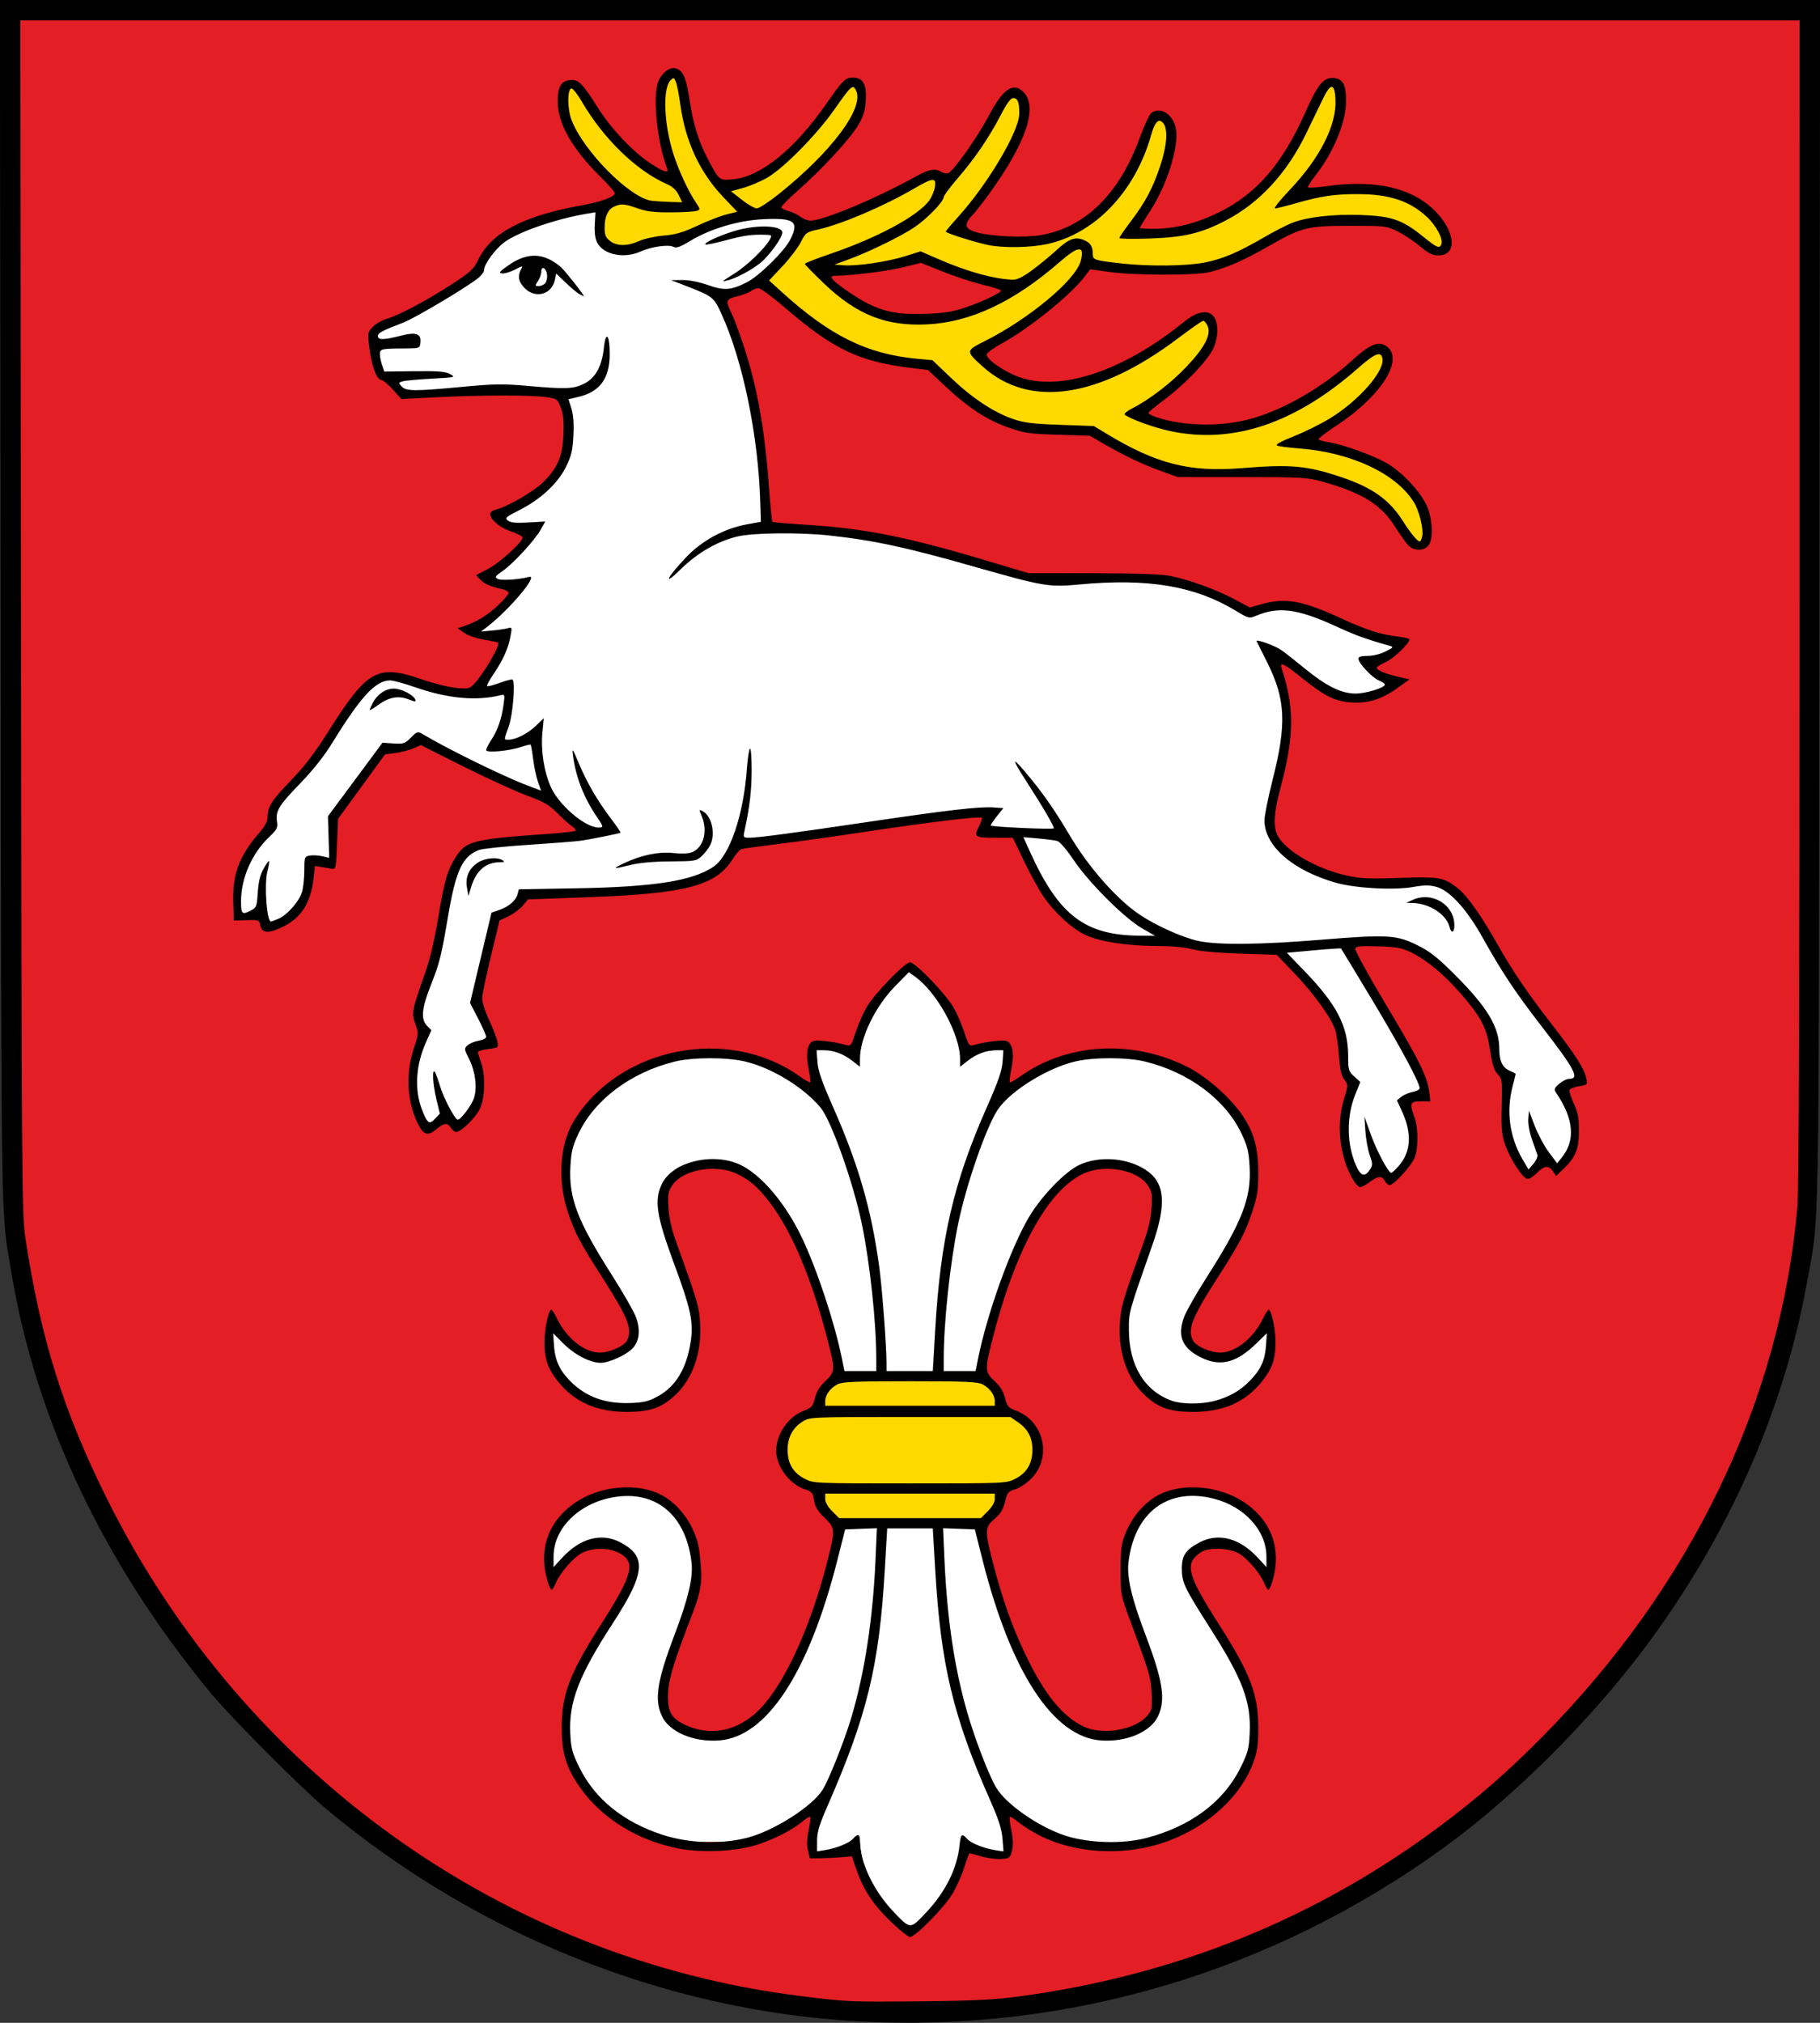
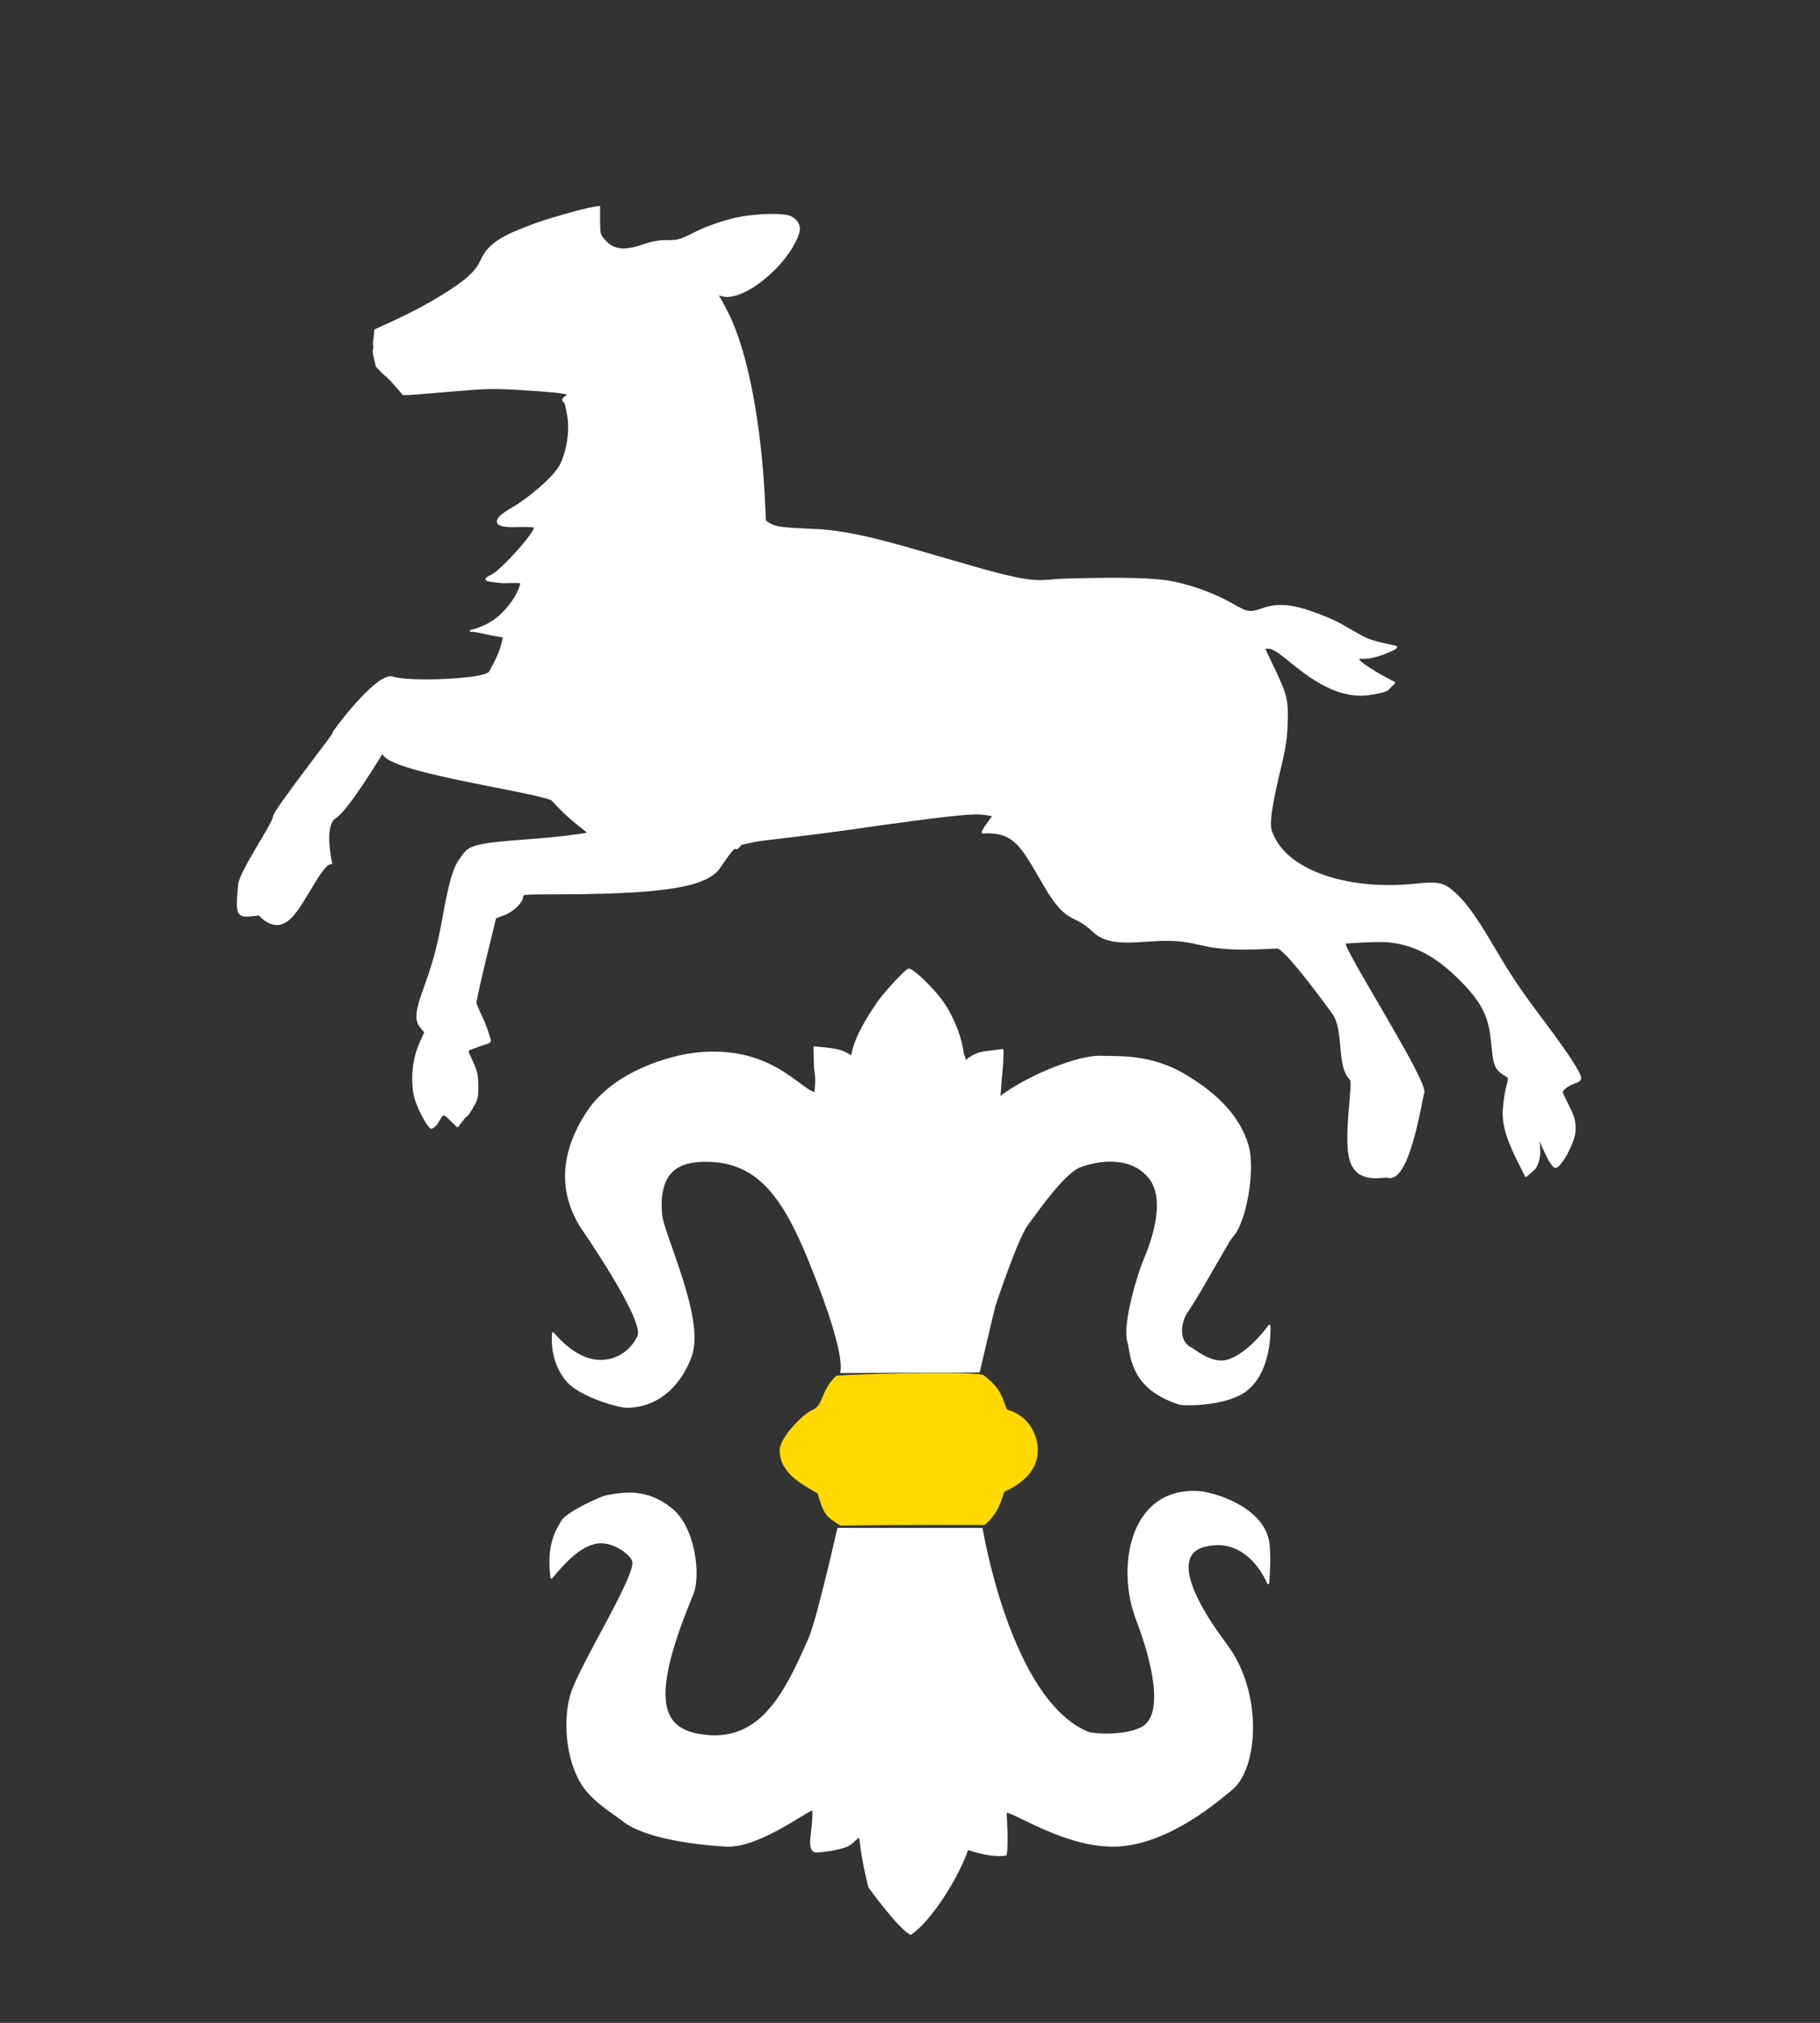
<svg xmlns="http://www.w3.org/2000/svg" xmlns:ns1="http://sodipodi.sourceforge.net/DTD/sodipodi-0.dtd" xmlns:ns2="http://www.inkscape.org/namespaces/inkscape" version="1.1" id="svg2" width="900.379" height="1000.421" viewBox="0 0 900.379 1000.421" ns1:docname="herb1.svg" ns2:version="1.1.2 (b8e25be833, 2022-02-05)">
  <rect x="0" y="0" width="900.379" height="1000.421" fill="#333333" stroke="none" />
  <defs id="defs6" />
  <g ns2:groupmode="layer" ns2:label="Image" id="g8">
    <path style="fill:#ffffff;fill-opacity:1;stroke:#ffffff;stroke-width:1.019;stroke-linecap:round;stroke-linejoin:round;stroke-opacity:1" d="m 751.605,574.995 c -4.508,-8.967 -8.233,-17.528 -7.644,-26.209 0.257,-3.788 1.025,-8.893 1.706,-11.344 1.139,-4.096 1.13,-4.522 -0.109,-5.267 -5.027,-3.023 -6.064,-4.742 -6.796,-11.275 -1.351,-12.051 -1.179,-20.151 -12.642,-32.684 -13.768,-15.054 -24.655,-20.134 -34.871,-22.071 -5.113,-0.97 -10.254,-1.042 -25.965,0.022 -3.317,0.225 41.513,69.579 38.775,74.365 -0.789,1.379 -6.805,44.247 -17.42,41.499 -2.491,-0.645 -14.873,3.405 -18.403,-8.163 -3.471,-11.376 1.905,-38.364 -0.034,-40.205 -6.763,-6.423 -2.567,-24.151 -8.674,-32.576 -11.898,-16.415 -24.754,-32.658 -27.706,-32.488 -7.06,0.407 -12.544,0.5 -17.198,0.51 -19.957,0.043 -22.023,-4.266 -37.153,-4.318 -13.535,-0.046 -28.175,3.74 -36.473,-4.27 -9.661,-9.327 -12.06,-3.486 -22.265,-19.449 -12.544,-20.996 -15.442,-30.435 -32.558,-29.376 -0.21,-0.21 0.944,-2.19 2.565,-4.399 l 2.948,-4.016 -3.347,-0.566 c -5.778,-0.976 -11.587,-0.926 -69.205,7.293 -21.615,3.083 -42.07,5.115 -45.094,5.753 l -7.414,1.565 c -5.302,6.62 0.942,-5.631 -11.214,12.214 -7.264,9.532 -31.813,12.219 -82.743,12.271 -13.753,0.014 -14.383,0.084 -14.383,1.607 0,2.651 -4.643,7.126 -9.129,8.8 l -4.165,1.554 -4.688,19.147 c -2.874,11.739 -5.097,22.021 -5.102,22.811 -0.005,0.79 1.401,4.254 3.125,7.698 1.724,3.444 3.591,9.51 3.902,10.51 0.593,1.908 -1.384,1.67 -7.877,4.095 -4.187,1.564 -3.608,0.907 -0.762,7.283 2.067,4.63 2.529,6.738 2.568,11.723 0.041,5.172 -0.272,6.62 -2.103,9.724 -1.183,2.006 -2.725,5.014 -4.139,5.503 l -3.609,4.693 -4.659,-4.49 c -4.185,-4.211 -3.581,3.163 -8.133,5.283 -1.523,0 -7.706,-11.264 -8.632,-17.631 -1.037,-7.133 -0.46,-16.282 3.189,-24.33 l 2.397,-5.287 -2.018,-2.398 c -2.823,-3.355 -2.611,-7.462 0.892,-17.265 4.63,-12.957 7.007,-20.144 9.975,-36.509 3.312,-18.265 5.216,-24.848 8.494,-29.373 4.351,-6.007 3.361,-7.261 35.388,-9.55 10.588,-0.757 22.479,-2.128 28.361,-3.272 -6.89,-5.875 -8.486,-6.093 -18.58,-16.821 -12.956,-5.14 -88.643,-14.84 -83.227,-24.371 0,0 -17.532,29.376 -23.921,33.279 -6.389,3.903 -1.99,22.717 -1.99,22.717 -4.778,-0.622 -13.226,20.34 -20.486,27.126 -7.369,6.888 -13.526,-0.405 -15.148,-1.84 -11.243,1.444 -11.243,1.444 -9.928,-14.613 0.516,-6.302 17.351,-30.653 17.221,-33.573 -0.13,-2.92 33.663,-45.695 29.54,-41.534 -2.198,2.219 21.414,-30.155 29.291,-27.376 7.354,2.595 45.572,1.349 47.987,-2.639 4.147,-7.428 5.659,-10.719 7.042,-17.62 l -5.749,-1.034 c -2.586,-0.465 -9.095,-2.115 -10.383,-1.861 -1.97,0.388 7.722,-1.094 14.745,-7.815 7.59,-7.264 9.934,-14.312 9.934,-16.014 0,-0.372 -3.829,-0.459 -8.508,-0.194 -13.844,-1.117 -8.003,-1.687 -4.23,-4.487 6.567,-5.067 19.651,-20.023 19.651,-22.793 0,-0.436 -3.596,-0.659 -8.467,-0.526 -16.611,0.745 -9.004,-5.233 -2.987,-8.613 7.436,-4.176 21.257,-15.43 24.286,-21.904 3.228,-6.899 4.776,-16.53 3.444,-24.181 -0.506,-2.907 -1.115,-5.793 -1.354,-6.414 -5.924,-3.705 16.722,-4.217 -21.114,-6.554 -14.409,-0.909 -17.546,-0.847 -35.605,0.699 -10.892,0.933 -22.096,1.935 -23.555,1.661 -9.35,-11.09 -6.166,-6.419 -13.032,-13.691 l -0.994,-4.03 c -0.679,-2.753 -0.731,-4.293 -0.163,-4.862 -0.641,-4.168 0.164,-3.518 0.333,-8.943 12.549,-5.602 21.879,-10.141 31.038,-15.641 15.63,-9.386 19.367,-13.906 21.587,-18.924 3.919,-8.862 12.541,-12.632 26.812,-17.894 5.719,-2.109 22.342,-6.976 28.69,-8.063 l 2.634,-0.451 v 6.805 c 0,6.213 0.191,7.032 2.191,9.409 4.456,5.296 9.842,6.244 19.845,2.749 4.251,-1.485 7.532,-2.058 11.688,-2.04 5.404,0.023 6.357,-0.264 14.692,-4.425 5.531,-2.762 12.586,-5.02 17.599,-6.284 9.803,-2.472 23.735,-2.86 28.03,-1.443 2.625,0.866 4.813,3.535 4.813,5.83 0,3.749 -4.791,12.83 -12.475,20.354 -8.469,8.293 -17.112,13.123 -23.382,13.081 -6.425,-0.636 -5.822,-4.298 0.608,8.829 10.041,20.179 16.152,56.411 17.881,91.086 l 0.574,11.504 c 5.102,3.669 7.403,3.51 28.138,4.48 21.734,1.922 41.353,8.789 77.182,18.916 30.845,8.717 29.51,5.84 44.162,5.447 29.303,-0.785 44.023,-0.354 53.076,1.555 9.933,2.095 20.584,6.146 29.251,11.125 6.909,3.969 8.19,4.138 14.506,1.916 8.848,-3.112 17.505,-1.671 34.597,5.761 5.261,2.287 13.68,8.158 18.709,9.828 5.029,1.67 12.344,2.87 12.579,3.104 0.724,0.724 -8.852,4.661 -13.417,5.22 -3.182,0.389 -5.113,-0.248 -5.311,0.778 -0.34,1.768 11.197,8.343 14.964,10.275 l 2.817,1.445 -3.112,3.138 c -1.076,1.085 -4.815,1.708 -7.684,2.237 -9.103,1.677 -20.252,-0.024 -36.608,-12.9 -8.843,-6.961 -11.674,-9.821 -15.103,-9.835 -1.003,-0.004 -1.823,0.13 -1.823,0.298 0,0.168 1.987,4.453 4.417,9.521 6.725,14.033 7.244,16.401 6.671,29.271 -0.375,8.428 -1.537,13.288 -4.189,24.309 -1.823,7.576 -3.534,16.585 -3.802,20.018 -0.442,5.669 -0.287,6.65 1.683,10.678 8.479,17.331 38.016,26.407 69.368,23.21 12.255,-1.249 14.356,-0.813 20.001,4.156 5.346,4.706 10.758,12.375 18.899,26.211 9.205,15.646 12.966,21.228 25.932,38.49 11.934,15.888 16.976,24.218 17.356,26.397 0.189,1.085 -0.566,1.767 -2.834,2.556 -3.336,1.161 -6.226,3.382 -6.226,4.784 0,0.479 0.471,1.567 2.531,5.637 3.265,6.447 3.753,8.071 3.796,12.619 0.052,5.492 -5.248,15.289 -8.238,17.994 -1.379,1.248 -1.629,1.079 -4.318,-2.932 -17.067,-35.289 1.12,-7.044 -7.293,4.383 l -4.202,3.688 z" id="path964" ns1:nodetypes="sssssssssssssssssccscsssccssscscssssssscccsscsssssccszsscszssccssssccsccssccsccsccsssscsssssssssccsccssssssssssscssscsssssssssssssssscccs" />
    <path style="fill:#ffffff;fill-opacity:1;stroke:#ffffff;stroke-width:1.019;stroke-linecap:round;stroke-linejoin:round;stroke-opacity:1" d="M 405.17,635.287 C 390.939,597.954 378.957,575.016 351.178,574.119 c -12.52,-0.404 -26.269,2.203 -24.119,26.671 0.858,9.761 21.372,51.626 14.679,69.815 -0.693,1.883 -8.316,24.65 -31.378,25.148 -4.28,0.092 -23.166,-5.436 -29.498,-12.628 -9.135,-10.378 -7.216,-23.756 -7.216,-23.756 -0.014,-0.003 8.212,10.678 18.777,13.161 9.306,2.187 19.129,-2.268 23.428,-11.658 3.636,-7.941 -26.28,-51.131 -27.869,-53.581 -10.895,-16.802 -11.049,-36.098 2.548,-56.953 13.597,-20.855 42.512,-27.935 53.067,-29.173 37.671,-4.416 51.765,18.183 59.769,19.58 1.064,-9.466 -0.103,-8.696 -0.225,-14.423 l -0.177,-8.344 5.681,0.613 c 5.488,0.592 8.927,1.228 12.846,4.332 3.893,3.605 -0.436,3.76 0,0 0.934,-8.262 7.047,-18.432 12.712,-26.774 3.172,-4.671 14.097,-16.591 15.398,-16.591 2.076,0 12.675,10.075 17.263,17.039 5.345,8.113 8.611,17.363 9.489,24.809 2.879,4.937 -2.995,6.549 3.147,2.116 4.53,-3.18 7.319,-2.997 12.562,-3.697 l 3.849,-0.513 v 2.716 c 0,4.587 -0.503,6.619 -1.561,21.079 12.86,-10.323 39.363,-21.107 50.651,-20.45 6.941,0.404 24.636,-1.382 42.48,9.938 5.676,3.601 24.305,14.674 29.804,34.366 3.238,11.595 -1.055,37.677 -7.973,44.722 -1.814,1.847 -15.561,27.41 -22.197,37.087 -3.374,4.92 -4.98,14.896 2.224,18.187 1.191,0.544 9.948,8.129 17.602,6.093 10.767,-2.864 21.03,-17.368 21.03,-17.368 0,0 1.399,22.113 -11.843,32.045 -9.85,7.388 -30.583,7.114 -32.644,6.45 -24.495,-7.897 -23.451,-24.192 -25.274,-30.673 -2.677,-9.518 6.14,-35.947 7.338,-38.726 4.868,-11.293 12.154,-32.07 2.723,-42.935 -9.513,-10.959 -25.439,-8.144 -33.762,-5.124 -8.138,2.953 -21.219,21.876 -26.41,28.842 -5.191,6.966 -16.235,40.491 -16.235,40.491 l -7.639,32.23 -68.089,0.286 c 0,0 3.266,-5.949 -10.966,-43.282 z" id="path1077" ns1:nodetypes="zssssscssszscscsccsssccscccssssssscsssssszcccz" />
    <path style="fill:#ffffff;fill-opacity:1;stroke:#ffffff;stroke-width:1.019;stroke-linecap:round;stroke-linejoin:round;stroke-opacity:1" d="m 430.138,933.313 c 0,0 -2.416,-8.815 -3.896,-19.051 -0.931,-8.732 -0.671,-6.222 -5.708,-2.318 -2.931,2.223 -13.078,3.685 -16.323,3.685 -3.453,0.533 -2.998,-4.877 -2.727,-7.471 0.3,-2.866 1.149,-8.696 0.835,-13.192 -0.156,-2.242 -26.115,18.675 -43.047,17.805 -7.311,-0.375 -38.966,-2.637 -51.314,-12.759 -3.917,-3.211 -15.579,-9.787 -20.761,-19.21 -8.238,-14.982 -7.385,-34.223 -4.256,-43.505 5.16,-15.31 32.179,-57.871 30.335,-65.209 -0.862,-3.429 -9.751,-10.335 -17.696,-9.252 -9.038,1.232 -17.487,11.075 -22.762,17.37 -2.076,-16.7 2.846,-23.478 5.24,-27.73 2.513,-4.464 19.412,-11.995 22.097,-12.498 9.114,-1.706 19.596,-3.292 31.632,6.111 12.036,9.403 14.364,33.549 10.757,42.21 -20.985,50.399 -16.508,66.161 2.964,69.676 30.648,5.532 42.908,-20.219 54.953,-47.588 4.155,-9.44 14.234,-54.247 14.234,-54.247 l 70.959,0.025 c 0,0 13.776,84.405 52.194,100.638 3.74,1.58 20.749,1.942 27.878,-2.708 12.376,-8.072 1.708,-40.373 -3.163,-52.964 -10.068,-26.024 -3.224,-65.294 30.311,-63.197 7.405,0.463 30.399,7.238 34.237,23.311 1.612,6.751 0.259,21.712 0.259,21.712 0,0 -9.487,-24.35 -31.837,-18.347 -12.233,3.286 -11.973,18.105 11.261,49.218 17.439,23.353 15.288,60.473 2.444,70.982 -6.24,5.105 -30.529,26.473 -56.045,27.89 -25.066,1.392 -51.382,-17.126 -55.744,-16.776 0,0 1.158,17.178 0.012,21.332 -7.141,0.893 -14.115,-1.575 -18.888,-2.866 -4.579,13.7 -18.201,35.353 -28.093,41.983 -5.951,-3.207 -20.341,-23.062 -20.341,-23.062 z" id="path1116" ns1:nodetypes="sccccssssssscsszsssccssssscssssscccss" />
-     <path style="fill:#e31e24;fill-opacity:1;stroke:#e31e24;stroke-width:1.026;stroke-linecap:round;stroke-linejoin:round;stroke-opacity:1" d="m 413.002,992.322 c -33.928,-4.201 -49.507,-6.934 -71.379,-12.521 -47.476,-12.128 -93.11,-32.302 -133.845,-59.172 C 134.663,872.402 77.391,804.398 41.178,722.808 26.12,688.881 16.797,656.626 10.262,615.838 9.059,608.335 8.809,595.046 8.244,508.941 7.889,454.861 7.565,319.822 7.523,208.856 L 7.448,7.1 H 450.13 892.811 l -0.047,275.197 c -0.026,151.358 -0.368,286.213 -0.761,299.677 -0.893,30.629 -3.216,47.452 -10.698,77.473 -16.391,65.763 -50.51,128.722 -99.526,183.648 -63.937,71.647 -145.992,120.003 -238.006,140.259 -34.295,7.55 -45.884,8.709 -90.38,9.041 -20.645,0.154 -38.821,0.121 -40.392,-0.073 z m 47.717,-46.466 c 5.502,-5.736 11.865,-15.641 15.128,-25.914 0.784,-2.468 1.829,-6.216 2.146,-6.566 0.317,-0.349 2.789,1.363 5.671,2.042 6.84,1.612 12.519,1.616 14.126,0.009 1.935,-1.935 2.434,-6.521 1.395,-12.814 -0.521,-3.157 -1.677,-7.463 -1.511,-7.63 0.166,-0.166 4.126,3.264 7.742,5.684 11.99,8.025 25.674,11.929 41.817,11.929 23.016,0 41.791,-6.542 56.806,-21.57 7.542,-7.548 11.315,-13.199 14.552,-21.796 1.855,-4.926 2.067,-6.654 2.032,-16.517 -0.064,-17.724 -0.713,-20.595 -16.594,-46.316 -10.979,-17.78 -16.896,-28.642 -16.896,-32.827 0,-1.896 2.183,-5.871 3.071,-6.596 3.778,-3.087 11.159,-3.081 18.591,-1.017 4.075,1.131 12.274,6.391 15.176,12.116 1.166,2.3 2.494,5.258 2.494,5.258 0,0 1.437,-0.893 2.208,-2.594 1.05,-2.319 1.414,-5.441 1.453,-12.477 0.047,-8.533 -2.071,-7.174 -4.06,-11.416 -5.534,-11.807 -13.428,-17.204 -29.106,-19.535 -16.953,-2.521 -31.23,4.995 -38.531,20.283 -4.06,6.145 -3.143,12.717 -3.267,19.813 -1.306,8.507 0.335,15.054 3.128,22.848 11.461,31.985 12.405,32.167 12.091,40.344 l -0.295,7.691 -2.237,4.211 c -2.847,5.358 -10.931,6.301 -19.795,6.375 -6.563,0.055 -7.844,-1.346 -12.042,-3.473 -9.323,-4.724 -19.213,-15.157 -28.076,-32.894 -7.809,-15.627 -12.178,-31.975 -17.056,-52.038 -2.674,-10.997 -6.27,-15.113 -2.987,-18.422 4.074,-4.106 5.244,-5.837 6.736,-10.438 1.266,-3.903 1.749,-4.433 5.854,-6.416 5.263,-2.543 11.61,-7.958 12.967,-12.488 3.296,-11.001 0.252,-18.771 -9.989,-23.323 -3.965,-1.762 -4.49,-2.369 -6.306,-7.291 -0.759,-2.056 -3.891,-5.81 -5.902,-8.167 -2.491,-2.918 -3.657,-5.033 -3.657,-6.631 0,-3.616 5.004,-24.069 9.59,-37.674 11.049,-32.779 28.069,-57.045 42.653,-61.451 8.58,-2.593 19.897,-0.741 25.669,4.2 7.32,6.265 8.71,16.038 -1.489,44.579 -6.619,18.522 -8.07,26.012 -7.401,35.428 1.195,16.831 8.991,28.202 21.41,33.748 3.108,1.388 7.332,0.868 14.28,1.133 15.575,0.595 19.762,-1.653 28.553,-11.051 7.356,-7.863 8.663,-11.185 8.663,-22.004 0,-9.152 -0.215,-13.318 -1.856,-12.771 -0.482,0.161 -2.787,3.888 -4.598,6.861 -4.313,7.078 -6.722,8.078 -12.02,10.67 -3.533,1.728 -5.054,2.894 -8.318,2.508 -5.72,-0.677 -15.283,-6.246 -15.639,-9.804 -0.525,-5.242 2.174,-10.038 15.535,-31.503 10.552,-16.952 13.047,-20.776 16.083,-30.237 2.971,-9.255 3.896,-16.945 2.718,-26.641 -1.139,-9.364 -3.329,-15.033 -8.655,-22.13 -16.272,-21.683 -41.582,-32.546 -70.287,-30.03 -13.087,1.147 -27.218,6.665 -38.839,13.954 l -6.817,4.276 0.697,-4.343 c 1.048,-6.534 2.009,-15.595 0.731,-17.134 -1.404,-1.69 -9.465,0.228 -16.141,1.799 -5.501,1.295 -2.297,-2.679 -4.602,-9.378 -0.868,-2.522 -2.693,-6.889 -4.056,-9.703 -3.883,-8.017 -19.947,-25.105 -23.606,-25.111 -0.743,-0.002 -5.394,4.13 -10.336,9.18 -9.352,9.557 -12.362,14.115 -16.39,24.818 -2.897,7.696 -1.039,9.763 -6.563,8.463 -2.576,-0.606 -7.796,-2.126 -10.361,-2.133 -3.997,-0.011 -3.657,0.033 -4.492,1.594 -1.185,2.214 -0.625,9.589 0.31,15.896 l 0.697,4.696 -10.976,-6.182 c -13.772,-7.756 -24.534,-13.12 -41.098,-13.141 -15.164,-0.019 -23.651,5.636 -36.277,12.316 -16.281,8.615 -28.103,21.437 -32.708,35.474 -1.703,5.193 -2.012,7.696 -2.013,16.333 -0.002,16.974 2.991,23.234 18.302,47.678 10.936,17.458 14.547,24.614 14.643,28.989 0.088,4.004 -3.207,7.521 -7.597,9.761 -4.969,2.535 -10.404,3.277 -14.888,1.293 -4.956,-2.192 -11.09,-4.942 -14.596,-11.32 -4.277,-5.976 -5.549,2.921 -5.566,4.589 -0.046,9.171 1.026,10.366 3.746,15.384 3.213,5.925 8.846,9.429 14.727,12.409 6.66,3.375 13.893,4.659 24.126,4.283 8.234,-0.302 9.598,-0.582 14.431,-2.961 13.27,-6.533 17.911,-18.072 16.881,-36.773 -0.405,-7.355 -1.601,-11.028 -8.036,-29.93 -11.361,-33.374 -8.112,-41.253 4.587,-47.102 3.35,-1.543 5.466,-1.879 11.832,-1.88 6.916,-5.5e-4 8.28,0.257 12.648,2.391 16.754,8.185 34.471,37.52 46.231,82.058 3.809,14.426 3.472,16.727 -1.074,21.782 -2.001,2.225 -5.411,6.952 -6.344,9.445 -1.463,3.91 -2.139,4.711 -4.913,5.821 -4.498,1.8 -10.487,6.893 -12.258,11.98 -1.929,5.541 2.021,18.431 13.768,24.092 3.501,1.687 1.937,5.393 3.176,9.108 0.835,2.503 6.443,5.692 8.726,8.231 4.684,5.21 0.099,7.023 -3.336,20.634 -8.545,33.862 -19.134,60.225 -30.767,74.586 -2.119,2.616 -6.866,6.365 -9.905,7.86 -5.065,2.492 -9.169,4.301 -15.913,4.253 -6.073,-0.043 -9.446,-1.279 -13.173,-2.987 -8.318,-3.81 -10.411,-10.182 -8.603,-20.564 1.103,-6.332 1.08,-11.609 8.478,-31.6 5.586,-11.466 7.264,-16.086 6.558,-28.127 -0.724,-12.347 -0.911,-13.351 -3.44,-18.481 -7.603,-15.422 -21.85,-22.911 -38.79,-20.391 -11.839,1.761 -16.719,4.024 -23.718,11.506 -7.723,8.257 -10.024,18.368 -6.994,30.196 1.729,6.749 0.435,4.241 2.27,0.857 2.857,-5.268 9.952,-11.399 13.299,-13.744 6.789,-4.754 18.773,-2.078 22.545,3.68 2.627,4.009 0.646,15.199 -11.817,35.411 -14.985,24.303 -17.322,28.184 -18.406,40.861 -0.757,8.846 0.039,19.186 1.909,24.817 1.964,5.913 8.775,15.954 14.895,21.96 9.013,8.845 14.265,12.069 28.491,16.426 6.67,2.043 8.216,2.196 22.264,2.207 13.093,0.011 15.956,-0.227 21.58,-1.79 7.816,-2.172 23.114,-6.798 28.36,-10.803 2.112,-1.612 4.594,-4.196 4.811,-3.979 0.217,0.217 -0.598,4.573 -1.104,7.917 -0.696,4.591 -1.902,8.937 -1.179,11.811 1.093,5.483 6.929,2.294 11.28,1.674 l 11.354,-2.891 2.316,10.704 c 1.888,8.727 5.674,13.174 11.883,19.728 5.144,5.43 12.044,11.177 13.418,11.177 6.793,-7.037 4.454,-3.444 9.956,-9.18 z M 677.472,581.594 c 3.93,-3.93 5.682,-3.031 7.4,-0.408 0.735,1.122 1.821,2.04 2.413,2.04 1.461,0 7.672,-5.267 9.575,-8.806 2.111,-3.927 2.147,-16.571 0.065,-22.622 -0.807,-2.346 -1.033,-7.275 -0.75,-7.734 9.583,-2.699 10.637,3.265 9.547,-3.289 -1.22,-8.895 -3.508,-11.545 -17.505,-35.416 -14.622,-24.936 -21.332,-36.534 -20.717,-37.53 0.402,-0.651 9.105,0.217 16.329,0.524 8.029,0.342 11.17,0.822 14.312,2.188 11.981,5.208 31.286,24.312 36.956,36.57 1.091,2.36 2.721,8.051 3.621,12.648 1.021,5.214 2.379,9.502 3.609,11.4 1.854,2.859 1.973,3.75 1.973,14.781 0,6.456 0.367,13.716 0.815,16.134 1.499,8.083 7.17,17.685 10.397,17.685 0.707,0 2.853,-1.285 4.77,-2.856 4.202,-3.444 5.41,-3.539 7.717,-0.612 l 1.769,2.244 1.397,-1.284 c 5.939,-5.457 6.63,-8.978 6.63,-18.645 0,-5.198 -0.459,-8.3 -1.736,-11.737 -2.774,-7.466 -2.588,-8.491 1.736,-9.552 3.072,-0.754 3.713,-1.25 3.923,-3.04 0.422,-3.59 -2.144,-8.842 -14.813,-25.745 -14.359,-19.157 -18.115,-24.677 -27.081,-39.793 -12.058,-20.328 -14.936,-26.11 -22.008,-30.268 l -3.7,-2.175 -21.624,-0.074 c -19.398,-0.067 -22.296,-0.254 -28.152,-1.825 -8.211,-2.202 -26.538,-11.278 -31.48,-15.566 -7.183,-6.232 -6.793,-14.831 -2.83,-31.07 6.539,-26.795 7.037,-41.064 1.984,-56.899 -0.681,-2.134 -1.11,-4.265 -0.953,-4.736 0.157,-0.471 9.364,4.776 14.517,8.688 12.009,9.118 14.522,9.916 23.125,10.37 8.609,0.454 9.477,2.132 17.42,-3.18 3.388,-2.266 6.344,-4.417 6.568,-4.779 0.224,-0.362 -1.914,-1.231 -4.751,-1.931 -3.822,-1.564 -8.368,-0.945 -8.264,-5.884 8.069,-4.782 14.508,-11.117 12.917,-12.708 -0.404,-0.404 -3.843,-1.279 -7.642,-1.945 -8.279,-1.45 -9.785,-1.456 -23.754,-7.574 -5.768,-2.526 -12.745,-5.205 -15.504,-5.953 -6.48,-1.757 -15.953,-1.703 -22.095,0.126 l -4.838,1.441 -10.258,-4.927 c -11.276,-5.417 -22.681,-9.418 -30.491,-10.697 -2.784,-0.456 -19.934,-1.059 -38.111,-1.339 l -33.048,-0.51 -17.952,-5.28 C 449.581,268.478 429.713,264.401 402.08,262.226 c -22.116,-1.741 -22.776,-0.926 -23.281,-4.067 -0.232,-1.441 0.214,-13.852 -0.495,-22.379 -1.495,-17.976 -4.994,-31.745 -7.979,-45.167 -2.295,-10.317 -9.935,-33.892 -12.632,-39.179 -2.534,-4.967 1.898,-5.566 7.166,-7.203 2.468,-0.767 5.644,-1.999 7.058,-2.738 2.489,-1.3 2.669,-1.275 5.712,0.784 1.728,1.17 6.998,5.335 11.71,9.256 23.11,19.231 34.886,24.855 59.088,28.22 l 10.536,1.465 6.199,5.76 c 9.467,8.797 14.168,12.501 21.333,16.808 11.978,7.199 23.109,9.715 43.116,9.746 l 9.304,0.015 6.2,3.569 c 9.561,5.503 20.083,10.602 29.048,14.077 l 8.16,3.163 34.68,0.455 34.68,0.455 8.16,2.685 c 9.654,3.177 19.287,8.003 23.965,12.008 1.851,1.584 5.617,6.168 8.369,10.187 5.704,8.329 6.678,9.105 10.051,9.105 5.663,0 5.222,-3.342 3.158,-13.239 -1.299,-6.231 -4.023,-11.05 -10.15,-17.955 -6.87,-7.743 -25.385,-13.853 -41.507,-17.928 -4.01,-1.014 -7.483,-2.035 -7.717,-2.269 -0.234,-0.234 8.775,-5.774 13.584,-9.091 19.346,-13.349 29.567,-23.209 26.19,-31.363 -1.426,-3.444 -1.57,-5.338 -5.424,-4.252 -2.702,0.762 -5.015,2.45 -15.379,11.225 -15.076,12.764 -38.761,23.35 -54.527,26.714 -8.696,1.856 -26.092,0.03 -34.799,-1.827 -7.016,-1.497 -11.659,-3.462 -10.528,-4.455 0.388,-0.341 8.524,-6.213 11.89,-8.841 8.496,-6.632 10.44,-10.134 14.652,-15.801 6.204,-8.348 12.177,-17.43 7.743,-21.865 -3.665,-3.665 -7.889,-2.186 -19.842,6.952 -14.908,11.396 -30.413,19.769 -44.979,23.497 -10.435,2.671 -26.017,0.345 -33.487,-2.163 -5.689,-1.91 -13.409,-6.262 -15.803,-8.907 -1.976,-2.184 3.771,-5.658 11.272,-9.99 15.264,-8.814 36.236,-26.084 42.25,-34.792 1.303,-1.887 1.372,-1.894 7.718,-0.836 4.183,0.697 14.326,1.074 29.252,1.087 l 22.848,0.019 6.528,-2.294 c 3.59,-1.262 11.485,-4.919 17.544,-8.128 17.915,-9.487 21.391,-11.108 26.112,-12.171 6.634,-1.495 37.07,-1.426 40.8,0.092 2.724,1.108 12.313,7.413 20.094,12.841 13.705,4.608 1.459,-16.772 -4.263,-20.629 -10.566,-6.956 -24.581,-10.063 -41.726,-9.241 -5.936,0.284 -12.744,0.752 -15.127,1.04 l -4.334,0.523 7.326,-13.337 c 4.544,-8.272 9.329,-13.031 11.088,-20.66 1.242,-5.385 1.05,-14.285 -0.366,-17.025 -2.282,-4.413 -5.728,-2.641 -9.077,2.062 -0.934,1.312 -4.441,8.07 -7.793,15.017 -14.122,29.271 -33.125,41.595 -56.525,50.422 -2.933,1.107 -8.027,2.529 -11.321,3.162 -5.737,1.101 -18.084,1.602 -18.084,0.733 0,-0.229 1.884,-3.423 4.186,-7.096 10.927,-17.435 20.149,-37.07 15.611,-44.671 -1.843,-3.087 -3.182,-6.642 -5.9,-6.243 -2.799,0.411 -4.413,3.019 -9.344,15.097 -9.171,22.462 -21.134,35.599 -36.545,42.918 -10.578,5.023 -24.985,3.946 -40.383,2.015 -8.199,-1.028 -12.304,-2.568 -12.284,-4.609 0.007,-0.808 2.238,-4.224 4.956,-7.59 7.695,-9.528 16.198,-21.672 20.37,-30.479 6.103,-12.884 11.038,-21.993 6.256,-26.776 -5.192,-5.192 -9.762,-2.19 -17.578,11.547 -4.809,8.453 -10.821,17.57 -15.782,23.935 -3.438,4.411 -3.891,4.718 -6.188,4.194 -6.162,-1.404 -8.709,-0.746 -20.023,5.175 -18.286,9.57 -42.542,17.502 -47.63,17.502 -1.079,0 -4.027,-1.102 -6.55,-2.448 -2.523,-1.346 -5.065,-2.448 -5.648,-2.448 -0.584,0 -1.274,-0.345 -1.535,-0.768 -0.261,-0.422 8.824,-12.885 17.96,-21.999 22.155,-22.103 23.647,-21.242 22.64,-33.39 -0.446,-5.379 0.628,-8.318 -3.46,-8.318 -3.834,0 -5.082,1.106 -11.749,10.404 -12.473,17.395 -20.341,26.358 -30.643,32.907 -6.095,3.875 -16.849,7.224 -21.591,6.916 -3.685,-0.24 -6.266,-5.626 -9.401,-10.816 -5.964,-9.874 -7.053,-12.649 -10.524,-31.459 -1.393,-7.546 -3.046,-10.595 -6.391,-11.786 -2.443,-0.87 -2.197,-0.065 -5.19,3.949 -1.519,2.037 -1.679,3.38 -1.644,13.822 0.038,11.483 3.809,20.947 6.559,28.741 0.635,1.8 -0.01,5.249 -0.196,5.434 -0.605,0.605 -6.629,-2.844 -11.16,-6.392 -7.567,-5.924 -18.074,-15.581 -25.782,-26.868 -7.824,-11.457 -8.366,-15.144 -12.482,-14.24 -3.673,0.807 -5.057,3.025 -5.525,8.858 -0.887,11.056 2.318,16.43 17.018,32.44 5.09,5.544 12.526,13.676 12.25,14.396 -0.552,1.438 -8.359,3.814 -21.589,6.57 -24.236,5.049 -38.915,13.126 -46,25.24 -1.769,3.024 -4.54,6.61 -6.157,7.969 -4.935,4.143 -16.229,11.354 -26.142,16.17 -5.161,2.507 -11.01,5.357 -12.998,6.331 -5.981,2.933 -9.184,5.054 -8.177,13.071 1.199,9.542 1.824,10.889 5.317,13.048 1.539,0.951 4.199,3.368 5.911,5.371 l 3.113,3.642 15.881,-0.122 c 10.418,-0.08 27.112,-0.801 37.125,-0.64 20.503,0.33 23.239,-2.619 25.17,2.939 1.484,4.273 3.091,22.805 1.433,28.462 -1.709,5.832 -6.567,12.343 -12.582,16.864 -4.614,3.468 -12.959,9.81 -16.543,10.743 -4.753,3.999 -0.829,6.559 2.062,7.813 2.929,1.245 8.77,3.128 8.77,3.69 0,1.878 -10.296,14.594 -15.689,17.383 -2.931,1.516 -5.331,2.999 -5.333,3.295 -0.008,1.512 4.237,2.721 9.241,4.241 3.112,0.945 5.658,1.994 5.658,2.331 0,1.021 -6.328,10.234 -9.812,12.406 -1.795,1.12 -5.359,2.895 -7.92,3.946 -2.561,1.05 -4.464,2.221 -4.229,2.602 0.875,1.415 4.146,3.177 9.5,4.384 3.039,0.685 5.994,1.409 6.568,1.607 2.385,0.827 -11.7,23.797 -15.635,25.427 -2.997,1.241 -10.559,-0.043 -22.521,-3.826 -10.147,-3.209 -18.279,-4.176 -22.738,-2.705 -5.414,1.787 -11.521,8.487 -21.903,24.032 -11.475,17.182 -12.164,18.802 -21.579,29.175 -7.428,8.184 -9.48,11.121 -9.48,15.033 0,1.753 0.89,3.1 -2.956,8.251 -9.62,12.882 -14.991,17.739 -14.991,32.282 v 9.213 c 5.119,-0.377 11.063,-2.02 12.751,0.628 2.126,3.603 1.179,7.359 7.883,4.177 8.921,-4.235 14.473,-12.686 15.634,-23.798 0.668,-6.395 0.787,-6.515 5.542,-5.627 2.61,0.488 4.315,0.466 4.842,-0.061 0.448,-0.448 1.129,-6.203 1.514,-12.789 l 0.7,-11.975 11.473,-15.704 c 11.214,-15.35 12.501,-16.627 16.785,-16.653 1,-0.006 4.225,-0.801 7.166,-1.766 l 5.347,-1.755 19.354,9.437 c 10.645,5.191 29.306,11.583 33.794,13.462 14.763,6.182 16.257,8.656 22.989,14.744 3.668,3.317 6.553,6.146 6.412,6.287 -0.141,0.141 -9.017,0.976 -19.725,1.856 -33.406,2.745 -38.672,2.684 -44.397,14.09 -1.728,3.443 -4.477,13.478 -5.457,19.921 -1.756,11.548 -4.339,23.279 -8.227,35.293 -4.686,14.477 -5.033,16.852 -3.306,22.626 0.661,2.21 0.846,4.612 0.471,6.12 -0.339,1.365 -1.385,5.387 -2.324,8.937 -3.059,11.561 -1.522,26.502 3.631,35.295 2.486,4.243 1.017,4.454 5.297,1.296 3.34,-2.465 5.157,-7.453 6.325,-5.27 1.416,2.646 4.151,8.241 8.621,4.222 6.461,-5.809 7.915,-9.585 7.85,-20.382 -0.038,-6.214 -0.462,-10.031 -1.378,-12.405 -1.501,-3.888 -1.673,-3.721 4.9,-4.743 3.178,-0.494 3.468,-0.741 3.468,-2.957 0,-1.33 -1.516,-5.979 -3.369,-10.332 -1.853,-4.353 -3.538,-9.2 -3.745,-10.77 -0.223,-1.693 0.956,-8.669 2.897,-17.136 5.719,-24.953 4.793,-22.406 8.87,-24.387 1.983,-0.963 5.328,-3.349 7.432,-5.301 l 3.827,-3.549 16.728,-0.554 c 38.106,-1.262 55.899,-3.037 66.723,-6.656 7.605,-2.543 11.527,-5.052 15.421,-9.867 6.627,-8.194 6.457,-8.093 15.385,-9.181 4.479,-0.546 24.667,-3.328 44.863,-6.182 31.736,-4.485 47.113,-6.503 62.22,-8.165 1.907,-0.21 3.468,-0.193 3.468,0.037 0,0.23 -0.551,1.737 -1.224,3.348 -2.578,6.17 -1.716,6.781 9.583,6.799 l 7.135,0.011 5.809,11.628 c 3.195,6.395 7.417,14.059 9.381,17.03 4.042,6.112 13.126,15.048 18.495,18.195 6.915,4.052 24.039,4.978 40.633,4.978 3.912,0 10.011,0.55 13.554,1.222 7.045,1.336 26.23,2.827 36.635,2.846 l 6.584,0.012 6.946,7.14 c 8.675,8.918 16.063,18.231 19.89,25.075 2.621,4.688 3.077,8.436 4.15,17.723 0.779,6.744 3.217,10.248 4.303,12.504 l 1.679,3.49 -1.715,6.358 c -3.883,14.389 -4.166,31.974 3.015,40.129 1.707,1.938 3.243,2.73 6.993,-1.02 z" id="path1155" ns1:nodetypes="ssssssscccsssssssszsscssssssssssssscsssscccscssssssssssssssssssssssssssssssssscssssscsssssscsssscssssccsssssssssssssssssssssssccsssssssssssscsssscccssczsssssccsssssssssssscsssssssscssssssssssccssssscssscssssssssssscssscsscccssssssssssssscsssssssssssscssssccsscsssssscssssssscsssssssssssssssssssssssssssssssssssssscsssssccsscsssssssssssssssccssssscscscsssssssssssssssssssssssscssssssssscsssssscsssscssss" />
    <path style="fill:#ffd900;fill-opacity:1;stroke:#ffd900;stroke-width:1.066;stroke-linecap:round;stroke-linejoin:round;stroke-opacity:1" d="m 404.918,738.24 c -8.216,-4.79 -18.704,-10.115 -18.658,-21.102 0.024,-5.723 11.109,-17.3 15.658,-19.221 6.334,-2.675 4.037,-9.262 12.062,-17.04 9.589,-0.73 65.664,-2.335 72.228,-0.379 8.966,6.765 8.924,10.98 11.596,17.043 11.16,2.971 15.103,12.929 15.092,19.59 -0.016,9.389 -6.771,15.771 -15.959,20.02 -1.832,0.847 -1.521,9.406 -10.096,16.535 -22.206,-0.129 -62.754,0.1 -70.893,0.311 -7.391,-4.675 -7.878,-5.3 -11.03,-15.757 z" id="path1268" ns1:nodetypes="csscccssccc" />
-     <path style="fill:#ffd900;fill-opacity:1;stroke:#ffd900;stroke-width:1.019;stroke-linecap:round;stroke-linejoin:round;stroke-opacity:1" d="m 692.067,258.024 c -6.706,-9.568 -14.756,-15.185 -31.517,-20.515 -13.667,-4.346 -21.678,-5.036 -43.374,-3.736 -19.408,1.162 -26.72,0.687 -38.467,-2.5 -7.03,-1.907 -24.683,-8.424 -33.616,-13.921 l -6.179,-3.803 -15.273,-0.612 c -8.4,-0.337 -17.334,-1.025 -19.853,-1.53 -10.467,-2.099 -22.355,-10.847 -36.167,-23.884 l -7.293,-6.884 -8.667,-0.939 c -24.216,-2.623 -47.042,-14.148 -69.562,-34.818 l -5.627,-5.165 6.298,-7.204 c 3.464,-3.962 10.475,-12.213 11.904,-14.658 l 2.598,-4.445 8.076,-2.317 c 13.755,-3.947 37.174,-14.616 56.705,-25.145 8.355,5.327 17.619,-8.415 17.913,-8.415 0.294,0 15.003,-30.022 21.162,-30.699 9.251,3.811 0.032,32.334 -17.748,53.121 -6.725,7.863 -15.462,17.872 13.105,19.389 28.567,1.517 45.671,-13.476 56.594,-24.878 4.921,-5.137 13.601,-31.221 18.194,-35.562 5.601,-5.293 6.592,12.119 5.673,18.423 -0.914,6.274 -6.913,22.648 -15.855,36.469 -1.55,2.396 27.92,6.824 55.642,-13.696 24.708,-18.289 37.705,-60.155 44.859,-58.756 8.476,1.658 -16.75,51.071 -18.114,53.855 6.799,0.308 38.973,-4.289 53.03,3.259 4.024,2.161 25.192,23.74 16.511,25.294 -26.804,-20.016 -53.242,-16.14 -69.557,-11.985 -16.946,4.315 -31.087,15.416 -41.021,18.935 -27.318,9.677 -65.499,-1.309 -65.503,-0.89 -0.081,8.286 -17.148,24.299 -37.487,35.48 -17.872,9.825 -17.653,9.462 -13.603,12.447 12.883,9.493 25.334,15.309 41.53,13.319 17.954,-2.206 32.517,-9.792 57.095,-27.575 9.049,-6.548 12.672,-7.329 13.577,-6.129 5.45,7.229 -5.801,27.802 -32.142,44.284 -1.894,1.185 -3.444,2.465 -3.444,2.843 0,1.046 8.469,4.614 16.384,6.903 32.82,9.49 58.067,-3.095 92.727,-31.885 8.795,-7.306 14.473,-4.405 15.613,-2.591 1.433,2.281 -2.026,8.786 -8.377,15.752 -7.974,8.748 -12.113,15.154 -27.822,21.689 -15.557,6.359 -8.868,5.481 -2.636,6.198 13.13,1.5 21.492,3.563 30.929,7.631 12.979,5.595 22.431,18.497 25.618,26.947 1.988,5.272 0.736,14.107 -2.573,14.063 -4.171,-0.647 -6.968,-6.478 -10.262,-11.164 z" id="path1381" ns1:nodetypes="csssscssscsscsscscscszsssssscscssssssssssssssccsscc" />
-     <path style="fill:#e31e24;fill-opacity:1;stroke:#e31e24;stroke-width:0.559;stroke-linecap:round;stroke-linejoin:round;stroke-opacity:1" d="m 446.952,156.135 c -11.857,-1.381 -18.522,-3.992 -29.961,-11.737 -6.616,-4.479 -10.062,-7.515 -9.106,-8.02 0.334,-0.176 2.907,-0.451 5.72,-0.61 11.319,-0.642 24.092,-2.466 35.192,-5.025 l 6.996,-1.613 9.919,3.808 c 10.506,4.033 15.595,5.741 22.814,7.659 6.977,1.853 10.062,2.944 9.905,3.502 -0.21,0.747 -10.076,5.58 -15.297,7.493 -5.752,2.108 -10.48,3.34 -14.983,3.905 -3.887,0.487 -18.676,0.934 -21.199,0.64 z" id="path64815" />
-     <path style="fill:#ffd900;fill-opacity:1;stroke:#ffd900;stroke-width:0.529;stroke-linecap:round;stroke-linejoin:round;stroke-opacity:1" d="m 304.701,122.289 c -2.371,-0.444 -4.856,-2.086 -5.815,-3.841 -0.575,-1.053 -0.739,-2.267 -0.707,-5.238 0.055,-5.092 5.483,-13.123 8.46,-14.87 2.824,-1.658 -4.057,-10.003 -12.628,-18.617 -4.522,-4.544 -24.24,-32.878 -10.916,-37.772 0,0 43.319,51.303 49.144,45.44 2.857,-2.875 -2.401,-13.665 -4.427,-26.62 -0.992,-6.342 -1.014,-16.03 -0.045,-19.239 0.91,-3.015 6.842,-5.434 7.651,-4.622 0.777,0.78 1.66,4.523 2.913,12.347 1.914,11.959 3.931,18.879 8.011,27.491 3.881,8.192 10.858,16.062 16.907,15.498 5.982,-0.558 28.623,-13.439 58.652,-51.194 4.799,3.405 5.981,6.451 3.671,11.172 -3.338,6.82 -40.123,52.194 -45.441,52.608 -4.208,0.327 -26.115,4.112 -34.572,7.798 -8.091,3.527 -11.03,4.383 -18.153,5.287 -5.911,0.75 -8.389,1.328 -13.266,3.091 -3.84,1.388 -6.755,1.784 -9.44,1.281 z" id="path64971" ns1:nodetypes="ssssssssssssscsssssss" />
-     <path style="fill:#000000;stroke-width:1.011" d="M 424.926,999.707 C 329.696,994.497 236.281,957.223 161.179,894.466 148.752,884.082 114.397,849.572 104.19,837.221 51.468,773.423 17.868,702.607 5.661,629.558 0.286,597.397 0.638,619.128 0.283,297.347 L -0.046,0 H 450.191 900.428 l -0.332,297.853 c -0.364,327.238 0.111,301.909 -6.327,337.247 -11.5,63.123 -39.262,125.447 -80.131,179.89 -27.371,36.462 -64.783,73.678 -99.196,98.675 -84.634,61.476 -186.296,91.69 -289.516,86.043 z m 79.326,-12.355 c 76.99,-10.321 146.736,-38.478 207.568,-83.798 19.101,-14.23 33.322,-26.596 50.621,-44.017 74.08,-74.602 118.474,-166.645 126.765,-262.822 0.689,-7.992 1.049,-110.068 1.056,-299.368 l 0.01,-287.242 H 450.17 10.065 l 0.311,294.821 c 0.288,272.826 0.441,295.688 2.051,306.442 7.523,50.239 18.854,86.519 40.683,130.27 67.51,135.304 195.976,227.267 343.015,245.55 23.241,2.89 23.953,2.92 60.126,2.574 25.698,-0.246 35.553,-0.741 48,-2.41 z m -63.422,-36.86 c -8.738,-8.364 -13.775,-15.955 -17.125,-25.803 l -2.254,-6.627 -4.831,0.429 c -2.657,0.236 -7.332,0.463 -10.389,0.505 l -5.558,0.076 -0.949,-3.843 c -0.649,-2.629 -0.55,-5.775 0.314,-9.959 0.695,-3.364 1.027,-6.353 0.739,-6.641 -0.288,-0.288 -1.893,0.627 -3.565,2.035 -4.976,4.187 -13.198,8.484 -21.802,11.394 -10.523,3.559 -27.329,4.476 -39.552,2.159 -20.111,-3.813 -37.815,-14.667 -48.619,-29.808 -7.017,-9.834 -9.344,-17.292 -9.344,-29.949 0,-16.489 3.915,-26.781 19.415,-51.033 16.009,-25.048 17.493,-31.034 8.795,-35.471 -5.131,-2.617 -12.939,-2.593 -18.133,0.057 -4.262,2.174 -10.897,9.803 -13.053,15.008 -0.721,1.742 -1.639,3.167 -2.04,3.167 -0.4,0 -1.278,-1.836 -1.951,-4.081 -4.752,-15.86 0.317,-30.047 13.999,-39.184 12.182,-8.135 30.238,-9.735 41.992,-3.722 7.131,3.648 13.412,10.901 16.761,19.355 1.985,5.009 2.419,7.702 3.161,18.032 0.743,10.33 -3.142,18.341 -6.703,27.789 -7.752,20.565 -9.697,27.522 -9.697,34.685 0,7.978 1.968,11.045 9.154,14.27 11.707,5.254 24.21,2.986 34.427,-6.245 12.853,-11.612 26.483,-40.484 35.179,-74.52 4.103,-16.059 4.057,-16.809 -1.339,-22.018 -3.33,-3.214 -4.606,-5.332 -5.133,-8.521 -0.623,-3.772 -1.112,-4.374 -4.41,-5.422 -7.616,-2.421 -14.309,-11.372 -14.309,-19.135 0,-8.19 5.947,-16.824 13.601,-19.747 3.95,-1.508 4.506,-2.143 5.564,-6.342 0.816,-3.243 2.387,-5.785 5.147,-8.333 4.774,-4.407 4.87,-5.644 1.48,-18.952 -7.868,-30.892 -17.704,-54.505 -28.818,-69.186 -5.928,-7.83 -10.041,-11.407 -16.691,-14.512 -10.33,-4.824 -26.449,-1.918 -31.638,5.705 -2.139,3.142 -2.358,4.383 -1.966,11.116 0.291,4.99 1.499,10.514 3.537,16.168 10.863,30.144 11.618,32.688 12.125,40.827 0.93,14.943 -3.747,28.077 -12.942,36.344 -6.514,5.856 -12.145,7.713 -23.39,7.713 -14.866,0 -25.994,-4.966 -34.095,-15.214 -4.944,-6.255 -6.519,-10.841 -6.575,-19.143 -0.042,-6.349 2.036,-16.168 3.423,-16.168 0.373,0 1.664,2.029 2.869,4.51 4.707,9.688 13.639,16.733 21.161,16.689 4.764,-0.028 11.895,-3.174 13.348,-5.889 2.918,-5.453 0.749,-11.058 -11.988,-30.973 -11.371,-17.779 -13.755,-22.291 -17.177,-32.507 -5.301,-15.823 -4.096,-33.866 3.034,-45.402 22.492,-36.393 76.278,-46.984 111.449,-21.945 2.694,1.918 5.11,3.277 5.367,3.02 0.257,-0.257 -0.084,-3.142 -0.759,-6.41 -1.637,-7.925 -0.63,-13.251 2.66,-14.077 2.236,-0.561 10.776,0.577 16.214,2.162 1.86,0.542 2.373,-0.196 4.368,-6.281 1.244,-3.792 3.673,-9.396 5.4,-12.453 3.656,-6.475 18.875,-22.232 21.472,-22.232 2.597,0 17.816,15.757 21.472,22.232 1.726,3.057 4.156,8.661 5.4,12.453 1.996,6.086 2.508,6.823 4.368,6.281 5.437,-1.584 13.978,-2.723 16.214,-2.162 3.291,0.826 4.297,6.152 2.66,14.077 -0.675,3.268 -1.017,6.153 -0.759,6.41 0.257,0.257 2.672,-1.101 5.367,-3.02 23.171,-16.496 55.574,-18.24 82.769,-4.456 9.219,4.673 20.834,14.915 26.882,23.705 5.658,8.223 7.922,16.278 7.922,28.185 0,9.239 -0.42,11.943 -3.09,19.914 -3.463,10.335 -5.951,15.049 -17.158,32.507 -12.727,19.826 -14.931,25.51 -12.007,30.973 1.453,2.715 8.584,5.861 13.348,5.889 7.522,0.044 16.454,-7.001 21.161,-16.689 1.205,-2.48 2.496,-4.51 2.869,-4.51 1.387,0 3.465,9.819 3.423,16.168 -0.056,8.302 -1.631,12.888 -6.575,19.143 -8.101,10.249 -19.229,15.214 -34.095,15.214 -11.245,0 -16.876,-1.857 -23.39,-7.713 -9.195,-8.267 -13.872,-21.401 -12.942,-36.344 0.506,-8.138 1.262,-10.682 12.125,-40.827 2.038,-5.655 3.246,-11.179 3.537,-16.168 0.392,-6.733 0.173,-7.974 -1.966,-11.116 -5.237,-7.693 -21.294,-10.528 -31.835,-5.62 -17.632,8.209 -34.032,38.344 -45.23,83.109 -3.474,13.887 -3.391,15.036 1.399,19.458 2.76,2.548 4.331,5.09 5.147,8.333 1.057,4.199 1.614,4.834 5.564,6.342 13.774,5.26 17.742,23.003 7.484,33.456 -2.271,2.314 -5.869,4.728 -7.997,5.366 -3.535,1.059 -3.973,1.594 -5.08,6.21 -0.915,3.813 -2.177,5.877 -5.151,8.423 -4.896,4.191 -4.952,5.597 -0.852,21.511 4.639,18.006 9.532,31.821 16.194,45.719 9.32,19.443 18.14,30.364 28.621,35.438 9.486,4.592 26.092,1.654 31.861,-5.637 2.065,-2.61 2.254,-3.727 1.851,-10.99 -0.455,-8.22 -0.857,-9.565 -11.011,-36.884 -4.197,-11.293 -4.319,-11.963 -4.325,-23.747 -0.005,-10.312 0.344,-13.01 2.334,-18.032 3.35,-8.454 9.63,-15.707 16.761,-19.355 11.754,-6.014 29.81,-4.413 41.992,3.722 13.682,9.137 18.751,23.324 13.999,39.184 -0.672,2.245 -1.55,4.081 -1.951,4.081 -0.4,0 -1.318,-1.425 -2.04,-3.167 -2.156,-5.205 -8.791,-12.834 -13.053,-15.008 -5.05,-2.576 -14.641,-2.772 -18.245,-0.372 -8.339,5.553 -7.015,10.872 8.907,35.785 15.5,24.252 19.415,34.543 19.415,51.033 0,8.433 -0.458,11.719 -2.363,16.968 -6.024,16.595 -21.729,31.249 -41.595,38.81 -21.794,8.295 -48.269,6.728 -66.981,-3.964 -2.936,-1.678 -6.707,-4.202 -8.38,-5.609 -1.673,-1.407 -3.277,-2.323 -3.565,-2.035 -0.288,0.288 0.044,3.277 0.739,6.641 0.864,4.184 0.964,7.331 0.314,9.959 -0.897,3.63 -1.189,3.86 -5.284,4.155 -2.384,0.172 -6.774,-0.396 -9.756,-1.263 -2.981,-0.867 -5.648,-1.576 -5.925,-1.576 -0.277,0 -1.443,3.069 -2.591,6.821 -1.148,3.752 -3.803,9.708 -5.901,13.237 -4.015,6.754 -18.385,21.374 -21.009,21.374 -0.846,0 -5.057,-3.369 -9.358,-7.486 z m 17.488,-4.806 c 9.466,-10.106 15.196,-21.637 16.363,-32.929 0.602,-5.829 1.101,-6.269 3.769,-3.321 1.995,2.204 8.065,4.621 14.072,5.602 l 3.934,0.643 -0.521,-6.389 c -0.393,-4.81 -1.905,-9.51 -6.119,-19.02 -18.285,-41.259 -24.42,-66.999 -27.155,-113.937 l -1.193,-20.463 h -11.278 -11.278 l -1.193,20.463 c -2.772,47.563 -8.707,72.006 -28.401,116.968 -3.998,9.128 -5.092,12.769 -5.098,16.972 l -0.008,5.351 3.789,-0.616 c 5.864,-0.953 11.948,-3.388 13.928,-5.575 2.553,-2.821 3.502,-2.47 3.516,1.299 0.038,10.425 6.879,24.676 16.775,34.949 8.288,8.603 8.044,8.603 16.1,10e-4 z m -88.822,-36.757 c 13.245,-3.354 32.384,-15.527 37.525,-23.868 3.201,-5.193 10.824,-24.438 14.243,-35.956 6.506,-21.921 10.555,-48.379 11.852,-77.449 l 0.708,-15.873 -7.856,0.298 -7.856,0.298 -3.844,15.158 c -14.152,55.808 -34.966,87.529 -58.552,89.235 -12.685,0.918 -24.742,-4.271 -28.339,-12.195 -3.749,-8.259 -2.265,-17.496 6.535,-40.661 6.592,-17.352 9.034,-27.766 8.212,-35.024 -2.489,-21.997 -15.74,-34.495 -34.874,-32.891 -18.691,1.567 -33.361,14.635 -33.389,29.745 l -0.01,5.283 4.237,-4.596 c 8.932,-9.69 19.353,-12.511 28.605,-7.743 13.395,6.902 12.656,15.235 -3.564,40.174 -16.757,25.765 -21.818,38.923 -20.995,54.592 0.39,7.429 0.966,9.544 4.601,16.878 7.614,15.366 21.604,26.702 40.706,32.986 13.133,4.32 28.959,4.926 42.056,1.61 z m 197.573,0.085 c 21.923,-5.71 38.242,-17.868 46.587,-34.709 3.713,-7.494 4.214,-9.372 4.58,-17.191 0.724,-15.463 -3.429,-26.553 -19.231,-51.356 -13.139,-20.623 -14.278,-22.991 -14.353,-29.844 -0.072,-6.57 1.998,-9.602 9.032,-13.226 9.253,-4.767 19.674,-1.947 28.605,7.743 l 4.237,4.596 -0.01,-5.283 c -0.024,-12.713 -10.757,-24.575 -25.776,-28.487 -22.808,-5.941 -39.655,6.602 -42.487,31.633 -0.821,7.258 1.621,17.672 8.212,35.024 8.8,23.165 10.284,32.402 6.535,40.661 -3.597,7.924 -15.654,13.113 -28.339,12.195 -23.569,-1.705 -44.541,-33.658 -58.568,-89.235 l -3.826,-15.158 -7.86,-0.298 -7.86,-0.298 0.683,15.456 c 1.29,29.181 4.917,53.573 11.222,75.469 3.818,13.259 10.561,30.823 14.309,37.275 4.762,8.197 21.152,19.61 34.263,23.86 11.563,3.748 28.276,4.237 40.045,1.172 z M 488.691,747.385 c 2.145,-2.145 3.436,-4.423 3.436,-6.063 v -2.627 h -41.937 -41.937 v 2.627 c 0,1.641 1.29,3.918 3.436,6.063 l 3.436,3.436 h 35.065 35.065 z m 13.556,-16.017 c 5.734,-2.906 8.503,-7.586 8.498,-14.359 -0.005,-6.089 -2.218,-10.266 -7.272,-13.729 l -3.619,-2.48 h -49.59 c -49.206,0 -49.617,0.017 -53.127,2.204 -4.955,3.088 -7.497,7.833 -7.502,14.006 -0.006,6.773 2.764,11.452 8.498,14.359 4.463,2.262 4.727,2.274 52.057,2.274 47.331,0 47.594,-0.011 52.057,-2.274 z m -10.121,-38.428 c 0,-3.058 -2.484,-6.458 -6.074,-8.315 -2.415,-1.249 -8.613,-1.51 -35.863,-1.51 -27.25,0 -33.447,0.261 -35.863,1.51 -3.59,1.857 -6.074,5.257 -6.074,8.315 v 2.301 h 41.937 41.937 z m -166.903,-2.253 c 9.231,-5.024 14.579,-13.995 16.561,-27.782 1.319,-9.172 -0.166,-15.967 -8.254,-37.769 -8.787,-23.688 -9.992,-31.537 -6.083,-39.613 5.306,-10.96 25.229,-15.829 38.757,-9.47 10.44,4.908 22.468,19.133 30.548,36.127 7.481,15.736 16.098,41.77 19.716,59.567 l 1.284,6.316 h 7.882 7.882 l -0.01,-6.316 c -0.028,-17.97 -3.154,-47.139 -7.098,-66.239 -4.275,-20.702 -15.21,-51.485 -20.539,-57.818 -8.542,-10.152 -24.314,-19.727 -37.491,-22.761 -9.264,-2.133 -25.762,-2.083 -34.621,0.106 -21.638,5.345 -39.581,18.763 -47.56,35.565 -2.921,6.151 -3.591,8.858 -4.008,16.192 -0.89,15.657 3.424,26.978 20.486,53.758 5.459,8.568 10.799,17.875 11.868,20.682 2.374,6.236 1.846,11.861 -1.45,15.442 -3.171,3.446 -11.645,7.326 -15.999,7.326 -5.185,0 -12.957,-4.062 -18.546,-9.693 l -4.903,-4.94 0.42,6.063 c 0.515,7.438 2.782,12.357 8.184,17.759 7.69,7.69 17.162,11.124 29.511,10.697 6.692,-0.231 9.028,-0.786 13.464,-3.201 z m 275.534,2.17 c 7.32,-1.955 12.556,-4.905 17.392,-9.798 5.528,-5.593 7.646,-10.166 8.165,-17.628 l 0.421,-6.063 -5.41,5.254 c -9.539,9.263 -17.429,11.336 -26.631,6.996 -9.815,-4.628 -12.5,-10.821 -8.851,-20.407 1.073,-2.819 5.9,-11.31 10.725,-18.868 18.042,-28.26 22.522,-39.768 21.623,-55.535 -0.419,-7.349 -1.089,-10.055 -4.01,-16.207 -7.979,-16.802 -25.923,-30.22 -47.56,-35.565 -8.873,-2.192 -25.368,-2.24 -34.593,-0.101 -13.688,3.174 -31.925,14.429 -38.251,23.605 -5.674,8.231 -15.764,37.188 -19.778,56.766 -3.987,19.443 -7.098,48.445 -7.126,66.442 l -0.01,6.316 h 7.882 7.882 l 1.274,-6.316 c 4.455,-22.094 15.931,-54.07 24.932,-69.474 6.145,-10.515 18.05,-22.884 25.216,-26.199 9.829,-4.546 23.724,-3.472 32.803,2.536 9.526,6.304 10.41,16.692 3.173,37.305 -11.786,33.568 -11.579,32.815 -11.546,41.937 0.061,17.461 7.76,30.105 21.263,34.921 4.943,1.763 14.585,1.802 21.016,0.084 z M 462.661,657.585 c 2.615,-44.864 9.139,-72.992 25.488,-109.88 5.623,-12.687 7.494,-18.063 7.826,-22.484 l 0.436,-5.811 h -3.507 c -4.924,0 -9.746,1.778 -14.167,5.225 l -3.789,2.954 v -3.906 c 0,-12.123 -11.418,-32.952 -22.317,-40.713 l -3.021,-2.151 -6.784,6.917 c -9.872,10.064 -17.393,25.609 -17.393,35.948 V 527.59 l -3.789,-2.954 c -4.421,-3.447 -9.243,-5.225 -14.167,-5.225 h -3.507 l 0.436,5.811 c 0.331,4.406 2.196,9.791 7.72,22.279 12.538,28.347 18.996,50.688 22.843,79.026 1.463,10.777 3.59,39.003 3.598,47.747 l 0.004,3.789 h 11.45 11.45 z m 206.058,-75.269 c -6.162,-11.416 -7.612,-26.557 -3.744,-39.081 2.048,-6.631 2.05,-6.732 0.121,-9.184 -1.418,-1.803 -2.14,-4.896 -2.648,-11.339 -0.384,-4.873 -1.133,-10.545 -1.664,-12.605 -1.469,-5.697 -10.319,-18.185 -20.244,-28.566 l -8.91,-9.32 -17.963,-0.6 c -11.245,-0.375 -20.155,-1.188 -23.823,-2.174 -3.646,-0.979 -10.135,-1.577 -17.179,-1.581 -14.541,-0.009 -28.309,-2.096 -35.474,-5.376 -6.761,-3.095 -15.505,-11.084 -21.052,-19.233 -2.217,-3.257 -6.521,-11.101 -9.565,-17.432 l -5.534,-11.51 h -9.005 c -9.964,0 -10.425,-0.386 -7.415,-6.207 0.875,-1.691 1.319,-3.346 0.988,-3.677 -0.862,-0.862 -26.036,2.171 -57.147,6.885 -14.728,2.231 -34.282,4.974 -43.453,6.095 -9.171,1.121 -17.356,2.244 -18.189,2.496 -0.834,0.252 -2.84,2.558 -4.459,5.125 -8.202,13.007 -23.037,16.918 -70.826,18.669 l -30.316,1.111 -2.66,3.138 c -1.463,1.726 -4.634,4.073 -7.046,5.216 l -4.386,2.078 -4.282,17.684 c -2.355,9.726 -4.3,19.114 -4.322,20.863 -0.022,1.749 1.517,6.523 3.42,10.611 1.903,4.087 3.745,8.848 4.092,10.579 0.629,3.13 0.604,3.151 -4.471,3.824 -2.807,0.372 -5.103,1.059 -5.103,1.526 0,0.467 0.682,2.782 1.516,5.145 2.269,6.43 1.979,17.605 -0.594,22.92 -2.151,4.444 -9.309,11.438 -11.706,11.438 -0.729,0 -1.893,-0.909 -2.587,-2.021 -1.669,-2.673 -3.394,-2.549 -7.023,0.505 -4.133,3.478 -6.152,3.183 -8.627,-1.263 -5.935,-10.661 -7.03,-25.672 -2.793,-38.292 2.508,-7.47 2.519,-7.643 0.792,-12.505 -1.944,-5.473 -1.848,-5.937 5.626,-27.266 1.655,-4.724 4.17,-15.638 5.589,-24.253 3.108,-18.875 4.632,-24.258 8.676,-30.634 5.232,-8.248 8.436,-9.065 45.8,-11.689 7.118,-0.5 13.23,-1.196 13.581,-1.548 0.352,-0.352 -0.47,-1.385 -1.826,-2.297 -1.356,-0.912 -4.616,-3.846 -7.245,-6.521 -3.949,-4.018 -6.497,-5.492 -14.653,-8.48 -5.43,-1.989 -19.538,-8.434 -31.352,-14.322 l -21.48,-10.705 -3.783,1.615 c -2.081,0.888 -6.057,1.91 -8.836,2.272 l -5.053,0.658 -11.621,15.935 -11.621,15.935 -0.505,12.512 c -0.477,11.814 -0.618,12.493 -2.526,12.177 -1.112,-0.184 -3.461,-0.57 -5.22,-0.858 l -3.199,-0.524 -0.65,5.911 c -1.336,12.157 -5.913,19.543 -14.875,24.009 -7.215,3.596 -10.565,3.498 -11.406,-0.333 -0.636,-2.897 -0.761,-2.947 -6.901,-2.779 l -6.253,0.171 -0.29,-9.27 c -0.429,-13.72 2.928,-22.636 12.825,-34.071 2.775,-3.207 4.139,-5.739 4.139,-7.686 0,-5.215 1.999,-8.38 11.466,-18.157 6.782,-7.004 11.859,-13.641 18.584,-24.297 19.344,-30.648 24.261,-33.374 46.408,-25.727 5.686,1.963 13.246,3.841 16.8,4.173 5.897,0.551 6.663,0.393 8.774,-1.801 4.82,-5.011 13.21,-19.373 12.015,-20.568 -0.228,-0.228 -3.308,-0.88 -6.846,-1.45 -3.555,-0.573 -7.935,-2.066 -9.794,-3.34 l -3.363,-2.304 3.307,-1.145 c 6.366,-2.204 11.422,-5.303 16.635,-10.198 2.891,-2.714 5.256,-5.471 5.256,-6.127 0,-0.656 -1.251,-1.469 -2.779,-1.808 -6.243,-1.382 -9.157,-2.627 -11.174,-4.775 l -2.124,-2.261 5.765,-2.986 c 6.069,-3.143 17.808,-13.904 17.191,-15.757 -0.199,-0.598 -2.846,-1.928 -5.883,-2.956 -5.445,-1.843 -10.09,-5.812 -10.09,-8.621 0,-0.792 1.251,-1.735 2.779,-2.095 5.66,-1.335 18.859,-8.991 23.5,-13.632 7.144,-7.144 9.511,-12.732 9.946,-23.481 0.267,-6.593 -0.077,-10.08 -1.317,-13.324 -1.639,-4.292 -1.812,-4.413 -7.43,-5.217 -7.358,-1.053 -32.238,-1.007 -54.257,0.1 l -17.179,0.864 -4.236,-4.683 c -2.33,-2.576 -4.86,-4.683 -5.623,-4.683 -2.239,0 -4.805,-6.715 -5.898,-15.431 -1,-7.978 -0.976,-8.144 1.61,-10.844 1.444,-1.508 4.536,-3.307 6.871,-3.998 6.213,-1.839 20.013,-9.162 32.134,-17.052 9.596,-6.246 10.878,-7.448 13.362,-12.525 6.418,-13.118 22.345,-21.418 50.961,-26.559 9.649,-1.733 16.419,-4.2 16.419,-5.983 0,-0.625 -3.222,-4.308 -7.159,-8.183 C 283.248,73.839 275.93,61.053 275.913,50.526 c -0.013,-7.673 1.599,-10.532 6.155,-10.915 4.229,-0.356 5.906,1.347 14.224,14.452 6.279,9.892 17.181,21.319 25.53,26.759 6.799,4.43 9.242,5.117 8.157,2.294 -4.911,-12.787 -7.224,-35.877 -4.293,-42.869 1.865,-4.45 5.824,-7.338 8.775,-6.402 3.462,1.099 5.058,4.782 6.625,15.287 1.803,12.085 4.541,20.939 9.18,29.689 5.61,10.58 5.476,10.474 12.393,9.847 13.746,-1.246 30.529,-14.87 46.363,-37.636 8.021,-11.533 9.154,-12.632 13.024,-12.632 4.95,0 6.761,3.328 6.242,11.473 -0.322,5.062 -1.147,7.656 -3.907,12.292 -3.971,6.669 -17.787,21.605 -29.772,32.185 -4.446,3.925 -8.084,7.578 -8.084,8.118 0,0.54 1.565,1.388 3.478,1.883 1.913,0.496 4.589,1.775 5.947,2.843 1.358,1.068 3.591,1.942 4.962,1.942 6.427,0 32.785,-11.069 52.813,-22.18 5.942,-3.296 9.01,-3.785 12.006,-1.914 1.03,0.644 2.558,0.908 3.394,0.587 2.591,-0.994 14.569,-17.934 19.973,-28.247 7.002,-13.363 12.143,-16.941 17.149,-11.935 7.421,7.421 1.546,24.904 -16.987,50.552 -3.012,4.168 -6.825,9.009 -8.474,10.756 -4.181,4.432 -3.452,6.616 2.761,8.268 7.528,2.002 23.414,2.634 31.426,1.251 21.889,-3.78 38.838,-20.453 48.853,-48.057 2.216,-6.109 4.812,-11.68 5.768,-12.379 4.506,-3.295 10.786,0.698 12.101,7.694 1.669,8.882 -4.3,27.983 -12.827,41.045 -2.747,4.209 -4.995,7.865 -4.995,8.126 0,0.261 2.975,0.474 6.611,0.474 10.784,0 21.199,-2.598 32.419,-8.086 18.492,-9.045 31.398,-23.862 42.533,-48.832 6.54,-14.666 9.328,-18.085 14.395,-17.655 4.498,0.382 6.07,3.282 6.09,11.237 0.027,10.494 -6.221,25.655 -15.311,37.154 -2.227,2.817 -3.788,5.383 -3.47,5.702 0.319,0.319 4.337,0.054 8.93,-0.587 21.957,-3.068 38.829,-0.021 50.364,9.097 12.854,10.161 15.949,25.107 5.198,25.107 -3.006,0 -4.902,-0.945 -9.324,-4.649 -3.053,-2.557 -8.052,-5.854 -11.109,-7.326 -5.365,-2.584 -6.171,-2.676 -23.242,-2.662 -21.273,0.018 -24.031,0.704 -40.179,9.987 -12.367,7.11 -21.234,10.984 -29.684,12.971 -7.132,1.677 -36.94,1.6 -49.271,-0.126 l -9.492,-1.329 -2.552,3.389 c -6.959,9.241 -27.311,25.688 -41.256,33.342 -4.091,2.245 -7.438,4.683 -7.438,5.417 0,2.069 5.915,6.583 12.961,9.891 20.51,9.63 53.28,-0.454 84.731,-26.074 9.474,-7.718 16.497,-5.816 16.497,4.466 0,2.49 -0.934,6.438 -2.085,8.816 -2.908,6.007 -13.716,17.377 -23.513,24.736 -4.54,3.41 -8.391,6.555 -8.559,6.989 -0.167,0.433 1.879,1.503 4.547,2.376 12.651,4.14 30.362,4.568 44.415,1.075 16.574,-4.121 36.768,-15.585 52.051,-29.55 7.995,-7.306 12.273,-9.272 15.923,-7.318 10.526,5.633 -0.899,24.646 -23.877,39.733 -5.119,3.361 -9.103,6.44 -8.855,6.842 0.249,0.402 2.569,1.049 5.158,1.437 7.084,1.062 22.588,6.747 29.149,10.688 7.94,4.769 17.121,14.945 19.697,21.832 2.463,6.584 2.687,15.165 0.478,18.319 -2.139,3.053 -7.454,3.039 -10.262,-0.028 -1.145,-1.251 -4.15,-5.528 -6.677,-9.505 -6.661,-10.483 -16.198,-16.38 -35.046,-21.671 -8.217,-2.307 -9.971,-2.412 -40.421,-2.427 l -31.832,-0.016 -8.589,-3.129 c -9.206,-3.353 -17.778,-7.45 -28.295,-13.523 l -6.568,-3.793 -15.663,-0.476 c -14.072,-0.427 -16.548,-0.783 -24.372,-3.496 -10.65,-3.694 -19.93,-9.739 -31.339,-20.413 l -8.669,-8.111 -8.989,-1.113 c -25.268,-3.13 -37.961,-9.234 -61.713,-29.681 -6.21,-5.346 -12.122,-9.706 -13.137,-9.688 -1.015,0.018 -2.678,0.663 -3.696,1.435 -1.018,0.771 -4.087,1.939 -6.821,2.595 -5.596,1.343 -5.929,2.224 -3.005,7.955 1.081,2.119 3.767,9.263 5.968,15.876 6.826,20.501 10.509,40.794 12.686,69.891 0.718,9.596 1.488,17.622 1.711,17.835 0.223,0.214 8.136,0.886 17.585,1.493 28.036,1.803 48.755,5.895 86.119,17.009 l 23.018,6.847 31.832,0.049 c 20.842,0.032 33.969,0.476 38.022,1.285 9.503,1.897 22.84,6.698 31.663,11.399 l 7.975,4.249 5.952,-1.67 c 11.6,-3.255 20.055,-1.761 38.765,6.851 12.965,5.967 19.739,8.159 28.445,9.204 3.196,0.384 5.811,1.018 5.811,1.41 0,2.006 -7.978,9.619 -11.794,11.255 -2.406,1.031 -4.374,2.291 -4.374,2.799 0,1.189 4.551,3.063 11.042,4.546 l 5.124,1.171 -5.575,4.042 c -7.782,5.643 -14.581,7.855 -22.718,7.391 -8.347,-0.476 -13.358,-2.906 -24.619,-11.941 -9.396,-7.539 -11.445,-8.498 -10.252,-4.798 1.183,3.671 2.142,7.122 2.873,10.478 3.25,14.905 2.027,27.916 -3.846,49.848 -2.88,10.757 -3.243,18.025 -1.106,22.158 3.979,7.695 19.36,16.586 34.395,19.883 6.738,1.478 11.01,1.664 26.125,1.14 19.889,-0.69 21.751,-0.346 28.917,5.329 4.402,3.487 11.564,13.643 19.274,27.332 7.401,13.141 15.061,24.429 26.945,39.706 11.497,14.78 16.169,22.081 17.096,26.716 0.633,3.167 0.55,3.258 -3.6,3.921 -2.337,0.374 -4.454,1.215 -4.706,1.87 -0.251,0.655 0.693,3.66 2.098,6.678 2.04,4.381 2.557,7.075 2.564,13.36 0.011,9.081 -1.683,13.308 -7.58,18.907 l -3.725,3.537 -1.54,-2.274 c -2.086,-3.081 -4.397,-2.858 -7.862,0.758 -1.597,1.667 -3.685,3.032 -4.638,3.032 -2.279,0 -8.563,-9.545 -11.146,-16.928 -1.721,-4.921 -1.984,-7.845 -1.718,-19.122 0.3,-12.719 0.21,-13.423 -2.011,-15.787 -1.758,-1.872 -2.661,-4.714 -3.706,-11.669 -1.681,-11.185 -4.217,-16.162 -14.056,-27.581 -8.446,-9.802 -17.061,-17.033 -24.873,-20.875 -4.784,-2.353 -7.071,-2.781 -16.418,-3.075 -8.684,-0.273 -10.971,-0.054 -11.412,1.094 -0.305,0.796 6.644,13.454 15.595,28.402 16.296,27.217 20.13,35.011 21.075,42.846 l 0.518,4.295 h -4.679 c -5.373,0 -5.711,0.863 -3.163,8.084 1.961,5.559 1.939,15.216 -0.047,19.99 -1.697,4.08 -10.211,13.357 -12.259,13.357 -0.696,0 -1.752,-0.909 -2.347,-2.021 -1.438,-2.686 -3.486,-2.548 -7.489,0.505 -1.822,1.389 -3.993,2.526 -4.825,2.526 -0.832,0 -2.678,-2.16 -4.103,-4.8 z m 8.917,-3.768 c 1.516,-2.314 1.514,-2.872 -0.03,-7.326 -0.919,-2.652 -1.88,-8.004 -2.135,-11.895 l -0.463,-7.074 3.041,8.536 c 2.925,8.211 8.791,19.253 10.228,19.253 0.381,0 2.085,-1.586 3.786,-3.524 5.962,-6.79 6.513,-15.978 1.602,-26.705 l -2.58,-5.635 2.151,-1.741 c 1.183,-0.958 3.71,-2.034 5.615,-2.391 1.906,-0.357 3.465,-1.201 3.465,-1.874 0,-2.727 -9.641,-20.626 -23.713,-44.025 -8.189,-13.617 -15.017,-24.893 -15.174,-25.059 -0.156,-0.166 -6.251,0.244 -13.543,0.91 l -13.258,1.211 8.87,9.195 c 15.915,16.499 21.449,27.277 21.449,41.773 0,6.978 0.192,7.627 3.006,10.198 l 3.006,2.746 -2.45,6.065 c -4.495,11.129 -4.343,24.652 0.397,35.369 2.243,5.072 4.31,5.683 6.729,1.992 z m 82.91,-7.496 c -0.296,-0.891 -1.492,-4.288 -2.658,-7.55 -1.221,-3.414 -1.991,-7.68 -1.815,-10.055 l 0.305,-4.125 2.893,7.528 c 1.591,4.141 4.733,9.992 6.982,13.004 l 4.09,5.476 2.363,-2.949 c 6.825,-8.521 5.846,-19.153 -2.954,-32.063 -1.065,-1.562 -0.832,-2.19 1.588,-4.295 1.559,-1.356 3.734,-2.465 4.832,-2.465 5.481,0 3.182,-4.393 -13.746,-26.274 -12.774,-16.511 -19.478,-26.595 -28.877,-43.433 -7.965,-14.27 -16.385,-23.515 -23.014,-25.268 -3.371,-0.891 -6.029,-0.878 -11.263,0.058 -9.589,1.714 -28.744,0.682 -38.387,-2.067 -21.458,-6.118 -35.277,-18.18 -35.346,-30.854 -0.012,-2.227 1.823,-11.322 4.078,-20.211 6.996,-27.575 6.407,-39.746 -2.814,-58.099 -2.653,-5.28 -4.963,-9.904 -5.133,-10.276 -0.595,-1.301 9.028,2.146 12.233,4.381 1.779,1.24 7.1,5.422 11.824,9.292 10.337,8.468 17.772,12.135 24.758,12.212 4.979,0.054 14.653,-2.886 14.653,-4.453 0,-0.442 -1.382,-1.377 -3.072,-2.077 -3.316,-1.374 -10.065,-8.599 -10.065,-10.776 0,-0.909 1.461,-1.334 4.588,-1.334 2.711,0 6.328,-0.892 8.842,-2.181 4.124,-2.114 4.177,-2.203 1.728,-2.899 -11.925,-3.39 -16.177,-4.944 -26.779,-9.788 -18.436,-8.423 -27.955,-9.647 -38.913,-5.002 -3.471,1.471 -3.681,1.42 -10.105,-2.461 -20.408,-12.327 -43.456,-16.171 -77.722,-12.961 -14.518,1.36 -17.742,0.827 -49.092,-8.114 -35.954,-10.254 -52.037,-13.745 -74.486,-16.168 -14.537,-1.569 -37.468,-1.318 -45.157,0.495 -9.847,2.321 -19.812,8.055 -28.05,16.14 -9.045,8.877 -7.227,4.55 2.356,-5.609 7.926,-8.402 18.924,-14.412 30.137,-16.47 l 7.074,-1.298 -0.317,-10.043 c -1.041,-32.934 -8.607,-69.571 -19.139,-92.672 -3.907,-8.57 -4.192,-8.788 -18.944,-14.468 l -6.063,-2.335 5.558,-0.048 c 3.443,-0.03 8.25,0.903 12.632,2.451 8.091,2.859 11.388,2.64 19.2,-1.273 6.123,-3.067 18.599,-15.296 21.581,-21.153 4.597,-9.028 2.117,-10.883 -13.497,-10.097 -12.237,0.616 -26.081,4.736 -35.904,10.685 -5.092,3.084 -6.949,3.742 -8.395,2.973 -2.436,-1.296 -10.97,-0.085 -16.227,2.302 -8.16,3.706 -18.349,1.624 -21.456,-4.384 -1.038,-2.007 -1.443,-5.003 -1.219,-9.006 l 0.337,-5.999 -4.042,0.668 c -15.082,2.491 -33.493,8.787 -40.708,13.92 -4.632,3.295 -10.323,10.972 -10.323,13.925 0,0.988 -1.488,2.931 -3.306,4.318 -6.893,5.258 -31.169,19.62 -36.799,21.771 -10.432,3.986 -12.442,5.055 -12.442,6.615 0,2.009 2.931,1.963 11.276,-0.175 7.736,-1.982 10.286,-1.029 9.743,3.642 -0.294,2.528 -0.532,2.614 -7.377,2.647 -12.057,0.059 -12.632,0.188 -12.632,2.846 0,1.307 0.486,3.77 1.081,5.475 l 1.081,3.1 14.835,-0.17 c 11.91,-0.137 15.407,0.147 17.736,1.438 2.82,1.563 2.566,1.626 -9.095,2.255 -6.598,0.356 -13.037,0.941 -14.31,1.299 -2.193,0.618 -2.225,0.751 -0.601,2.545 2.175,2.404 6.395,2.431 30.096,0.196 15.435,-1.456 20.1,-1.528 31.832,-0.493 19.388,1.711 23.162,1.565 28.437,-1.095 5.574,-2.811 8.746,-8.614 9.701,-17.746 0.909,-8.695 2.892,-6.539 2.892,3.144 0,11.972 -4.847,18.637 -15.369,21.137 l -5.027,1.194 1.435,4.599 c 0.972,3.116 1.287,7.459 0.976,13.468 -0.38,7.347 -1.007,9.984 -3.655,15.361 -4.012,8.15 -12.484,16.028 -22.943,21.337 -6.967,3.536 -7.455,3.982 -5.767,5.263 1.361,1.032 4.022,1.272 10.146,0.914 l 8.301,-0.485 -2.238,4.012 c -2.94,5.27 -13.588,16.828 -18.881,20.496 -3.604,2.497 -3.952,3.041 -2.476,3.867 1.678,0.939 10.623,0.379 15.51,-0.971 5.197,-1.436 -9.396,16.008 -20.67,24.708 l -3.005,2.319 5.558,-0.513 c 3.057,-0.282 6.53,-0.797 7.718,-1.144 2.068,-0.604 2.123,-0.432 1.281,4.071 -1.118,5.983 -3.703,11.722 -8.382,18.606 -2.036,2.996 -3.471,5.678 -3.189,5.96 0.282,0.282 3.117,-0.445 6.298,-1.618 3.182,-1.172 6.032,-1.883 6.335,-1.581 1.414,1.415 0.105,17.398 -1.885,23.023 -2.556,7.222 -2.551,6.663 -0.059,6.663 3.561,0 9.425,-2.994 13.459,-6.87 l 3.891,-3.74 -0.676,7.074 c -0.846,8.856 0.796,19.43 4.193,27.004 4.025,8.974 16.986,19.986 23.523,19.986 2.669,0 2.615,-0.343 -0.834,-5.376 -6.291,-9.177 -10.337,-19.537 -11.714,-29.993 -0.558,-4.24 -0.369,-4.002 2.812,3.537 4.122,9.769 9.232,18.555 15.964,27.449 2.765,3.653 4.891,6.774 4.724,6.937 -0.365,0.358 -13.858,3.089 -19.502,3.947 -2.223,0.338 -13.819,1.251 -25.768,2.029 -11.949,0.778 -23.091,1.934 -24.758,2.569 -8.147,3.104 -11.43,10.057 -15.209,32.209 -3.53,20.693 -4.258,23.611 -8.675,34.775 -4.486,11.34 -4.978,16.844 -1.79,20.033 l 2.116,2.116 -2.59,5.772 c -5.167,11.512 -5.904,23.566 -2.053,33.55 2.62,6.794 3.617,7.486 6.446,4.475 l 2.384,-2.538 -1.683,-6.975 c -1.764,-7.307 -2.269,-15.353 -0.861,-13.709 0.452,0.528 1.628,3.688 2.612,7.023 1.749,5.924 7.423,16.674 8.801,16.674 1.495,0 6.818,-7.104 7.995,-10.669 1.702,-5.158 0.694,-13.254 -2.416,-19.39 -2.485,-4.903 -2.509,-5.13 -0.718,-6.75 1.019,-0.922 3.501,-1.944 5.515,-2.271 2.052,-0.333 3.662,-1.179 3.662,-1.923 0,-0.731 -1.795,-4.799 -3.99,-9.039 l -3.99,-7.71 5.311,-22.326 5.311,-22.326 3.939,-1.364 c 4.688,-1.623 8.186,-4.687 8.985,-7.869 l 0.58,-2.31 29.064,-0.518 c 37.899,-0.676 56.635,-3.622 67.106,-10.551 8.128,-5.379 15.041,-25.583 16.687,-48.767 0.359,-5.055 1.038,-9.43 1.509,-9.721 0.471,-0.291 0.841,4.613 0.821,10.899 -0.031,10.018 -0.967,17.893 -3.551,29.87 -0.679,3.147 -0.578,3.284 2.398,3.284 4.292,0 21.198,-2.257 60.304,-8.051 38.207,-5.661 53.519,-7.417 60.477,-6.939 l 4.898,0.337 -3.13,3.928 c -1.721,2.161 -3.13,4.264 -3.13,4.675 0,0.688 30.368,2.057 31.182,1.405 0.559,-0.447 -5.506,-10.843 -13.797,-23.651 -7.898,-12.201 -6.896,-12.383 2.774,-0.505 6.693,8.221 12.095,16.09 18.603,27.097 9.647,16.318 23.426,31.99 34.942,39.744 8.081,5.441 21.371,11.385 29.132,13.03 9.696,2.055 30.704,1.833 60.838,-0.642 32.38,-2.659 37.062,-2.395 47.317,2.669 6.178,3.051 9.899,5.95 18.009,14.026 16.831,16.763 22.62,26.387 22.62,37.601 0,5.718 1.647,9.064 5.184,10.529 1.595,0.661 2.901,1.351 2.901,1.535 0,0.183 -0.682,2.952 -1.516,6.153 -3.237,12.426 -1.49,25.142 4.965,36.158 l 2.912,4.968 2.457,-2.856 c 1.356,-1.577 2.216,-3.582 1.919,-4.476 z M 717.078,458.352 c -1.54,-6.137 -9.933,-11.562 -18.227,-11.781 l -3.104,-0.082 3.032,-1.388 c 9.654,-4.42 20.716,2.291 20.716,12.568 0,3.72 -1.545,4.156 -2.416,0.683 z M 231.001,438.913 c -0.928,-5.217 1.132,-9.687 5.764,-12.511 3.448,-2.103 9.326,-2.585 11.825,-0.97 1.179,0.762 0.891,0.983 -1.296,0.995 -7.055,0.039 -11.813,4.201 -14.295,12.506 l -1.25,4.183 z m 77.735,-12.011 c 8.503,-4.029 17.154,-5.802 24.477,-5.018 4.107,0.44 7.498,0.276 9.244,-0.448 5.63,-2.332 7.774,-10.431 4.706,-17.773 -1.412,-3.379 -1.392,-3.474 0.495,-2.464 4.541,2.43 6.456,11.461 3.596,16.957 -0.781,1.501 -2.637,3.866 -4.124,5.255 -2.579,2.409 -3.297,2.53 -15.507,2.602 -8.321,0.049 -15.212,0.668 -19.686,1.768 -8.879,2.184 -9.377,2.047 -3.201,-0.879 z M 286.484,145.356 c -1.112,-0.61 -4.117,-3.131 -6.68,-5.603 l -4.659,-4.494 -0.606,3.03 c -1.46,7.3 -9.563,9.622 -14.912,4.273 -3.101,-3.101 -3.675,-5.938 -1.879,-9.292 1.049,-1.96 0.976,-1.957 -3.109,0.127 -2.301,1.174 -5.149,1.994 -6.328,1.822 -1.753,-0.256 -1.1,-1.03 3.581,-4.247 9.233,-6.345 17.257,-5.993 25.587,1.121 1.958,1.673 12.034,14.472 11.338,14.404 -0.171,-0.017 -1.221,-0.53 -2.333,-1.139 z m -16.724,-5.337 c 0.664,-0.8 1.061,-2.698 0.882,-4.217 -0.391,-3.313 -2.852,-4.565 -2.852,-1.451 0,1.177 -0.734,3.262 -1.632,4.632 -1.546,2.36 -1.526,2.491 0.382,2.491 1.107,0 2.557,-0.655 3.221,-1.455 z m 87.967,-0.999 c 0,-0.16 2.633,-1.916 5.852,-3.903 5.865,-3.62 15.015,-12.447 17.27,-16.66 1.126,-2.104 0.992,-2.253 -2.117,-2.349 -6.905,-0.213 -10.667,0.314 -19.828,2.779 -5.189,1.396 -9.667,2.306 -9.951,2.022 -0.816,-0.816 6.61,-4.271 14.212,-6.614 10.797,-3.327 23.868,-2.931 23.868,0.723 0,2.5 -6.562,11.558 -10.898,15.043 -4.198,3.374 -11.274,7.204 -15.599,8.445 -1.544,0.443 -2.808,0.674 -2.808,0.514 z M 564.861,459.032 c -8.733,-5.056 -26.314,-22.635 -33.77,-33.767 -3.346,-4.995 -6.789,-9.012 -8.015,-9.351 -1.182,-0.327 -5.451,-0.887 -9.486,-1.245 l -7.337,-0.651 3.59,7.877 c 14.004,30.73 26.908,40.582 53.503,40.847 l 8.061,0.08 z m -427.145,-4.646 c 4.419,-1.85 10.462,-8.768 11.768,-13.472 0.59,-2.124 1.075,-6.877 1.078,-10.564 0.005,-6.401 0.123,-6.726 2.613,-7.202 1.434,-0.274 4.201,-0.139 6.149,0.3 l 3.542,0.799 -0.317,-10.271 -0.317,-10.271 13.491,-18.189 13.491,-18.189 5.415,0.35 c 4.964,0.321 5.684,0.08 8.651,-2.887 3.107,-3.107 3.343,-3.174 5.884,-1.673 13.265,7.836 40.166,20.993 52.127,25.495 l 6.386,2.404 -1.513,-4.265 c -0.832,-2.346 -1.906,-7.373 -2.387,-11.171 -0.481,-3.798 -1.044,-7.075 -1.25,-7.282 -0.207,-0.207 -2.248,0.269 -4.536,1.057 -5.948,2.049 -17.488,3.123 -17.488,1.627 0,-0.644 1.119,-2.867 2.487,-4.94 3.157,-4.783 5.142,-10.427 6.09,-17.316 0.734,-5.337 0.708,-5.414 -1.642,-4.845 -11.907,2.881 -26.015,1.567 -41.703,-3.884 -5.527,-1.92 -11.244,-3.491 -12.705,-3.491 -7.167,0 -14.487,7.887 -28.594,30.808 -4.106,6.672 -9.574,13.571 -16.052,20.254 -10.506,10.839 -12.153,13.575 -11.347,18.846 0.449,2.935 -0.021,3.862 -3.748,7.397 -8.665,8.219 -14.048,20.457 -14.048,31.938 0,6.404 0.458,6.817 4.967,4.485 2.649,-1.37 2.879,-1.987 3.324,-8.92 0.338,-5.267 1.17,-8.68 2.842,-11.654 1.3,-2.313 2.531,-4.039 2.735,-3.835 0.204,0.204 -0.169,2.515 -0.828,5.135 -1.624,6.45 -0.326,24.787 1.754,24.787 0.236,0 1.893,-0.613 3.681,-1.361 z m 45.189,-103.272 c 0,-0.309 0.673,-1.863 1.496,-3.454 2.217,-4.287 6.347,-7.113 10.395,-7.113 3.707,0 9.765,3.104 10.672,5.468 0.434,1.132 -0.181,1.105 -3.366,-0.146 -5.009,-1.968 -9.656,-1.105 -15.035,2.792 -2.289,1.658 -4.161,2.762 -4.161,2.453 z m 520.69,-85.967 c 0.691,-3.613 -1.502,-12.517 -4.129,-16.768 -8.767,-14.186 -31.127,-24.66 -56.78,-26.599 -5.276,-0.399 -10.205,-1.053 -10.954,-1.454 -0.853,-0.456 2.289,-2.174 8.404,-4.593 5.371,-2.125 13.445,-6.129 17.942,-8.896 14.052,-8.648 26.751,-23.041 25.855,-29.305 -0.578,-4.038 -3.568,-2.948 -11.789,4.295 -31.185,27.48 -61.802,37.868 -92.77,31.477 -8.144,-1.681 -20.43,-6.104 -22.948,-8.263 -0.483,-0.414 1.109,-1.759 3.537,-2.989 8.692,-4.402 19.254,-12.504 27.082,-20.774 8.994,-9.501 12.277,-15.89 10.345,-20.131 -0.626,-1.373 -1.59,-2.497 -2.143,-2.497 -0.553,0 -6.007,3.787 -12.121,8.416 -39.528,29.926 -73.862,34.99 -96.885,14.29 -8.628,-7.758 -8.621,-7.848 1.053,-12.712 21.832,-10.977 44.807,-30.138 47.318,-39.464 2.147,-7.973 -0.93,-7.841 -10.445,0.446 -22.637,19.716 -44.057,29.774 -65.619,30.809 -20.274,0.974 -34.759,-4.794 -50.976,-20.297 -5.184,-4.956 -9.423,-9.298 -9.419,-9.649 0.003,-0.351 5.801,-2.621 12.884,-5.043 23.404,-8.006 43.329,-18.8 48.747,-26.41 1.182,-1.66 2.408,-4.614 2.725,-6.564 0.777,-4.789 -0.942,-4.674 -10.097,0.673 -15.095,8.816 -36.104,17.787 -47.675,20.357 -5.775,1.283 -6.154,1.561 -8.589,6.309 -1.401,2.732 -5.502,8.101 -9.112,11.932 l -6.564,6.966 6.059,5.508 c 24.032,21.848 42.368,30.912 67.196,33.219 l 7.579,0.704 9.242,8.813 c 10.454,9.97 21.03,16.968 30.674,20.298 5.357,1.85 9.644,2.376 23.242,2.856 l 16.674,0.588 6.063,3.678 c 24.776,15.03 41.257,19.256 66.94,17.165 24.452,-1.991 32.39,-1.278 49.417,4.437 15.376,5.162 23.793,11.16 30.464,21.709 3.771,5.964 7.195,10.105 8.353,10.105 0.394,0 0.944,-1.189 1.222,-2.642 z M 477.259,152.188 c 8.605,-2.88 17.899,-7.279 17.899,-8.471 0,-0.415 -3.979,-1.705 -8.842,-2.868 -4.863,-1.162 -13.774,-4.078 -19.801,-6.48 l -10.959,-4.366 -9.101,2.26 c -7.441,1.848 -25.332,4.066 -33.403,4.141 -3.174,0.029 -1.878,1.858 4.547,6.413 14.678,10.406 22.83,12.955 39.663,12.403 9.638,-0.317 13.741,-0.939 19.996,-3.033 z m 33.198,-18.45 c 3.535,-2.588 9.002,-7.074 12.15,-9.971 6.289,-5.787 9.269,-6.868 13.746,-4.986 3.145,1.322 4.279,3.185 4.279,7.032 0,2.727 0.878,2.999 14.653,4.529 13.131,1.458 31.467,1.256 40.363,-0.446 8.994,-1.721 16.678,-4.96 29.622,-12.487 5.144,-2.991 11.526,-6.264 14.181,-7.273 7.527,-2.86 20.119,-4.282 33.742,-3.811 15.144,0.524 20.477,2.344 30.455,10.393 7.383,5.956 8.503,6.429 9.44,3.987 0.969,-2.525 -2.667,-9.27 -7.297,-13.538 -8.56,-7.89 -18.628,-11.166 -34.322,-11.166 -11.412,0 -18.204,1.021 -30.751,4.621 -4.7,1.349 -9.186,2.452 -9.967,2.452 -0.782,0 2.444,-4.062 7.169,-9.027 15.081,-15.847 23.365,-32.161 22.76,-44.819 -0.387,-8.096 -2.333,-8.329 -6.039,-0.722 -1.489,3.057 -5.225,10.787 -8.301,17.179 -9.551,19.843 -23.175,34.626 -39.96,43.359 -12.232,6.364 -20.491,8.317 -37.704,8.918 -8.198,0.286 -14.905,0.174 -14.905,-0.25 0,-0.424 2.453,-4.004 5.451,-7.957 7.386,-9.738 11.041,-16.586 14.703,-27.546 3.315,-9.922 3.971,-17.962 1.718,-21.043 -2.201,-3.01 -4.248,-1.172 -6.119,5.496 -7.898,28.148 -27.914,49.054 -51.814,54.118 -8.174,1.732 -21.351,1.92 -28.816,0.412 -6.281,-1.269 -21.018,-5.935 -21.018,-6.654 0,-0.273 2.745,-3.533 6.099,-7.243 14.836,-16.411 30.279,-42.507 30.279,-51.167 0,-5.66 -0.779,-7.623 -3.027,-7.623 -1.232,0 -3.162,2.63 -6.118,8.337 -5.744,11.091 -12.726,21.355 -21.243,31.228 -3.851,4.464 -7.002,8.692 -7.002,9.396 0,2.231 -8.116,10.606 -14.436,14.898 -6.633,4.504 -22.646,12.304 -33.059,16.103 l -6.568,2.396 4.547,0.342 c 6.61,0.497 21.561,-1.709 30.409,-4.488 l 7.672,-2.41 9.199,3.99 c 14.042,6.09 27.016,9.681 36.23,10.026 2.298,0.086 4.945,-1.178 9.6,-4.586 z M 316.214,119.193 c 2.456,-1.114 7.897,-2.316 12.09,-2.671 5.992,-0.507 9.578,-1.558 16.755,-4.915 5.022,-2.349 11.499,-4.856 14.394,-5.571 l 5.263,-1.301 -6.953,-7.32 C 346.107,85.145 339.011,69.802 336.533,51.513 c -0.638,-4.711 -1.612,-9.662 -2.163,-11.003 -0.918,-2.232 -1.138,-2.301 -2.615,-0.824 -3.999,3.999 -3.355,21.44 1.341,36.329 2.614,8.287 7.458,18.692 11.42,24.527 1.909,2.812 1.931,3.074 0.306,3.718 -0.962,0.381 -6.648,0.725 -12.637,0.764 -8.435,0.055 -12.184,-0.384 -16.639,-1.95 -6.608,-2.322 -8.314,-2.453 -11.724,-0.899 -3.153,1.436 -4.706,4.894 -4.706,10.473 0,3.578 0.51,4.828 2.663,6.521 3.381,2.66 8.606,2.668 14.435,0.024 z m 69.313,-23.411 c 25.987,-20.861 41.971,-42.247 38.034,-50.887 -1.579,-3.466 -2.281,-2.858 -10.959,9.51 -8.633,12.304 -25.107,28.977 -33.127,33.527 -3.322,1.885 -8.7,4.156 -11.951,5.045 l -5.911,1.618 5.383,4.222 c 2.961,2.322 6.297,4.23 7.415,4.239 1.118,0.009 6.12,-3.264 11.116,-7.275 z m -49.752,0.679 c -1.192,-2.5 -3.014,-4.16 -6.034,-5.495 -14.966,-6.62 -31.165,-22.329 -41.797,-40.535 -2.279,-3.901 -4.676,-6.918 -5.328,-6.703 -2.034,0.67 -1.956,10.12 0.128,15.605 5.832,15.35 28.977,38.668 39.666,39.964 1.917,0.232 6.092,0.495 9.279,0.584 l 5.794,0.162 z" id="path827" ns1:nodetypes="ssssscccsssssssssscccsssssssscsscssssssssssssssssszcsssssssssssssssssssssssssssssssssssssssssssssssssssssssssssssssssssssssssssssssssssssssssssssssssssssscssscssscccssccssssccsssscccssssssccsssssssssssssssccsssssscccsssssssscccsscccsscscsscsssssssscccsssssssscccsssssssssssscsssssssscssssssssssscccssssssssscsscsscsscsscsscssscccccsssssscsscssscsssssssscsscssssssssssssssssssssssscsscccssscsssscssssssssssscssssscsssssssssccssssssssssssssssssssssssssssssssssssssssssssssssssssssssssscssssssssssssssssssssssscsscssscssssssssssscssscssssssscsssssssssssssssssscssssssssssssscsssssssssssscsssscsssssscssscssssssscsscsssssssssssssssssssssssssssssssscssscssssssscsscssssssssssscssssssssssscsssssscssssscsssssssssscsssssssssssssscssscsssssssssscccsscssssssssscsssssssssssssssscssssscssssssssscssssssssssssscsssssssssssssssssssssssssssssscsscssscsscccccsssscsssssssssssssssssssssssssssssssssssssssssssssssssscssssssscsscssscsssssssssscsssssssssssssssssssssssssssssssssssssssssscsscssscssscssssssscssssccssssscscsssssssscs" />
  </g>
</svg>